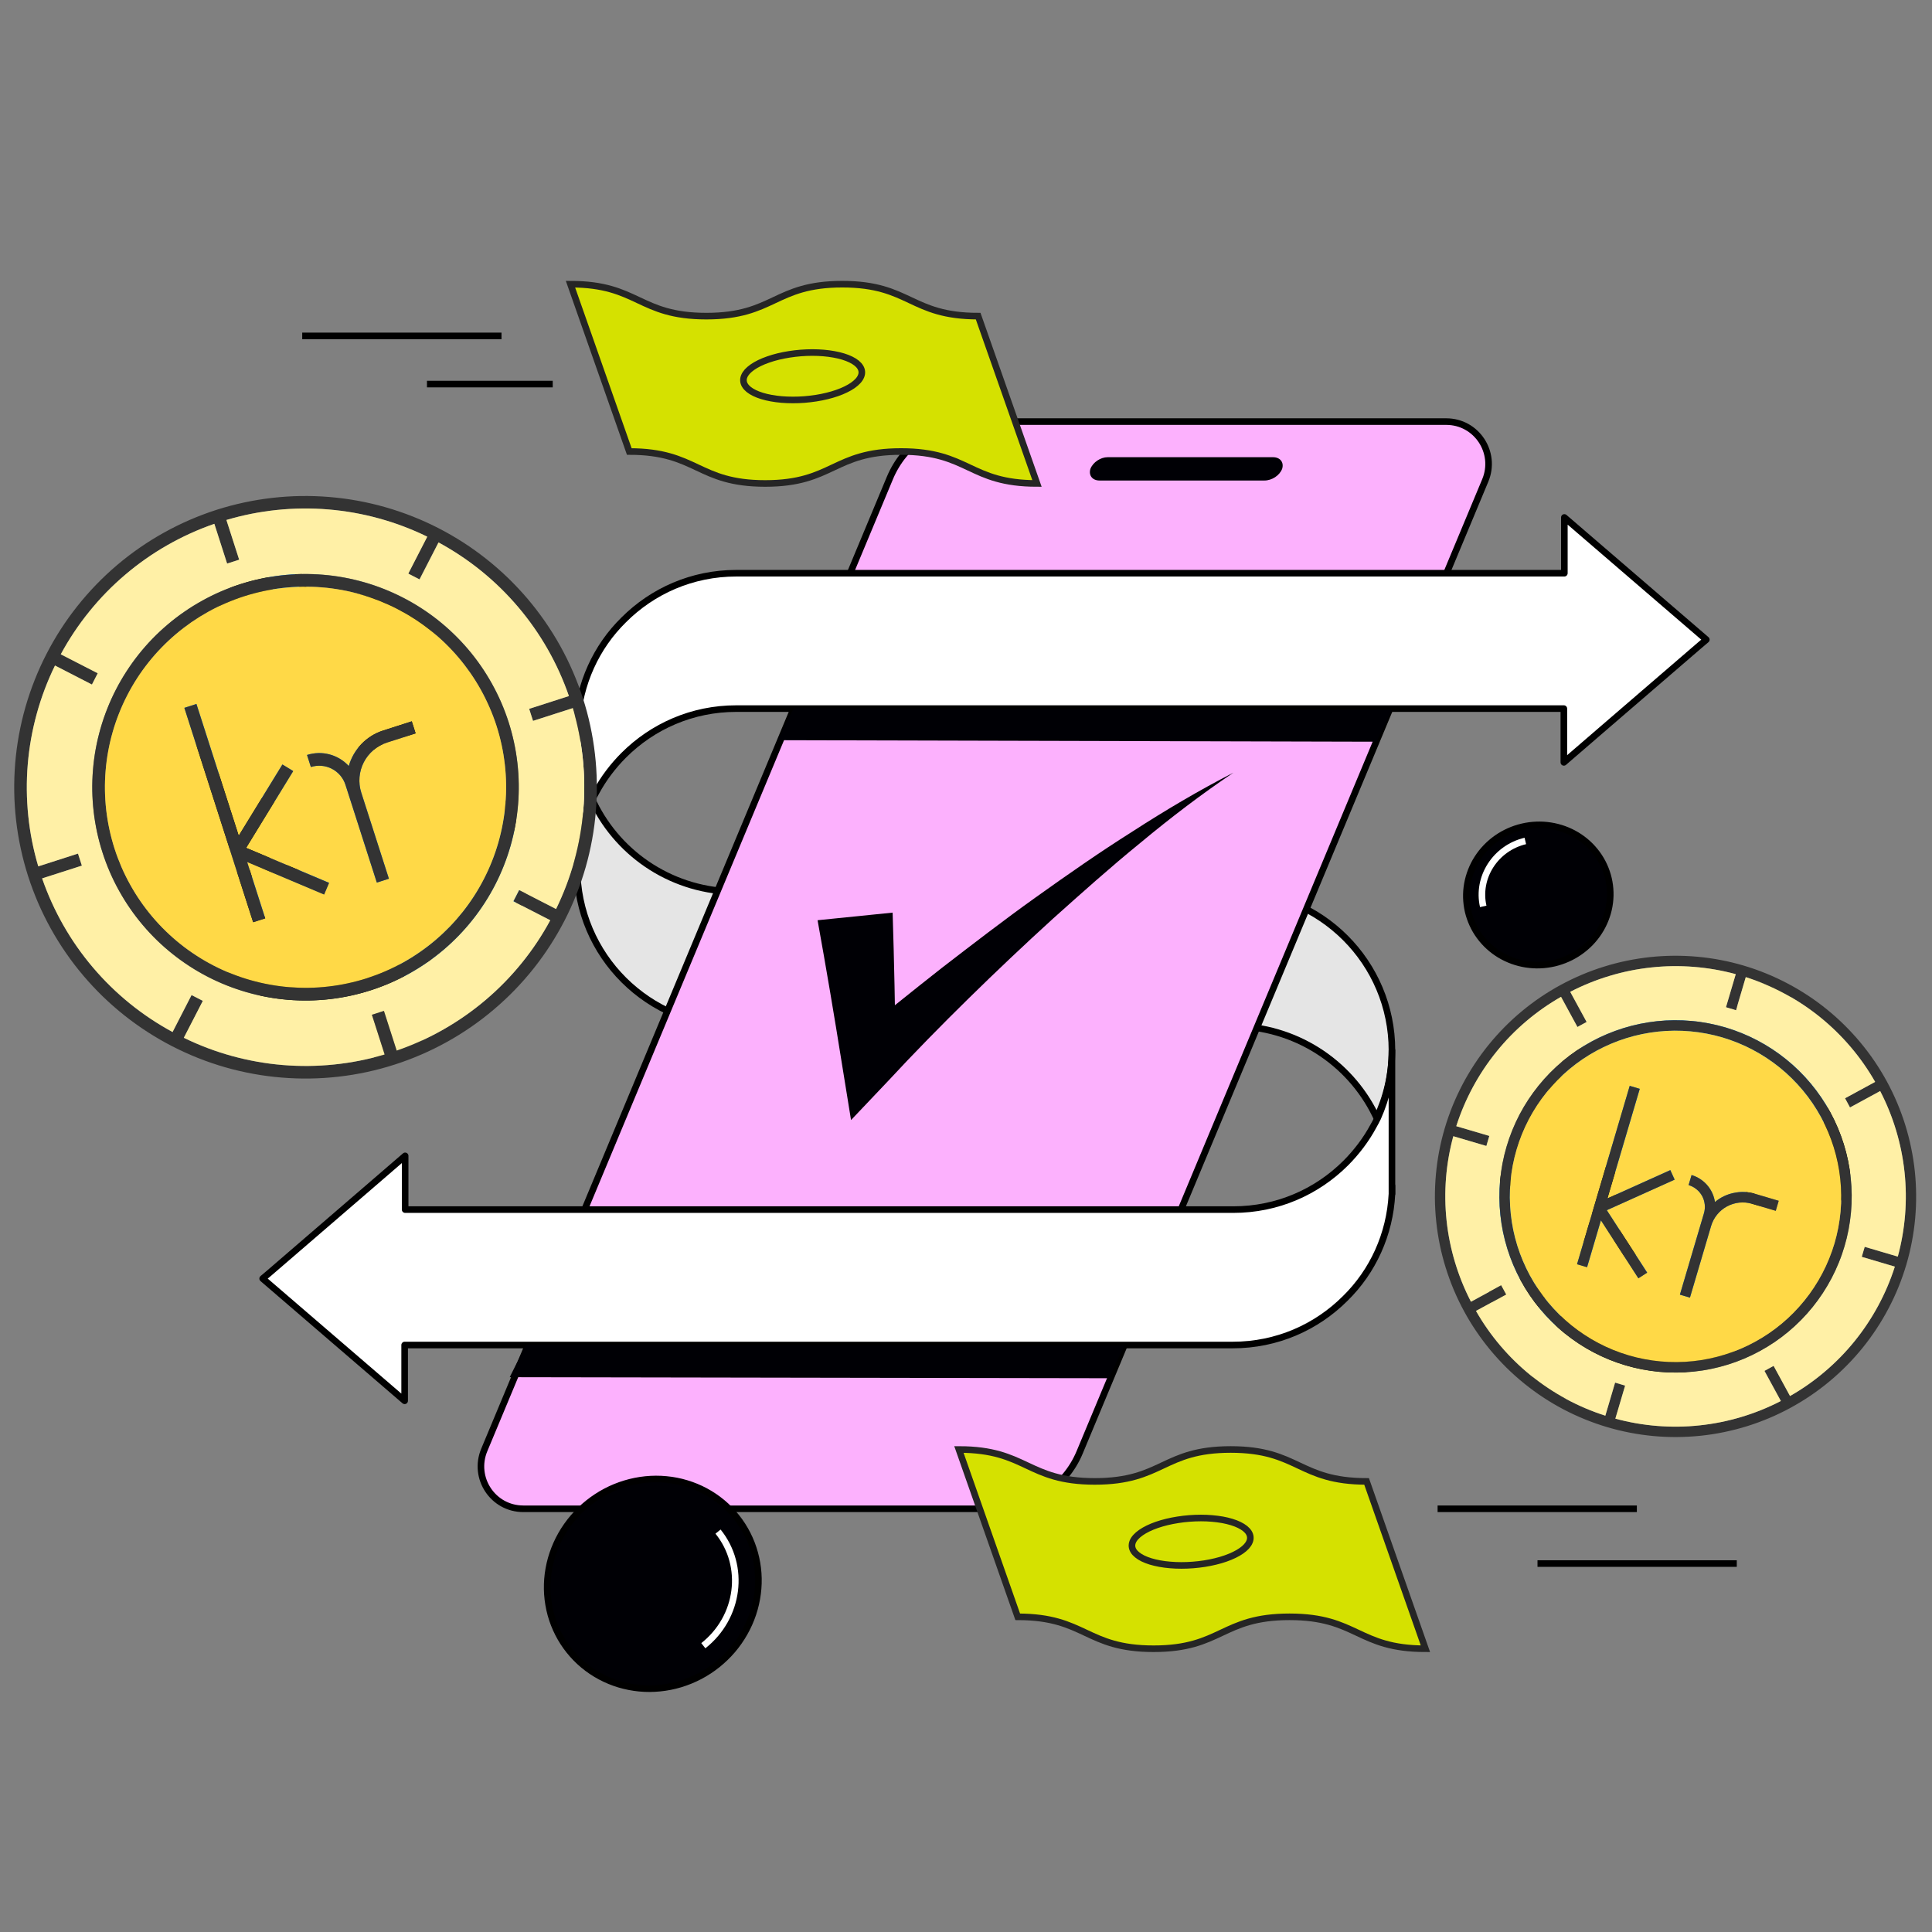
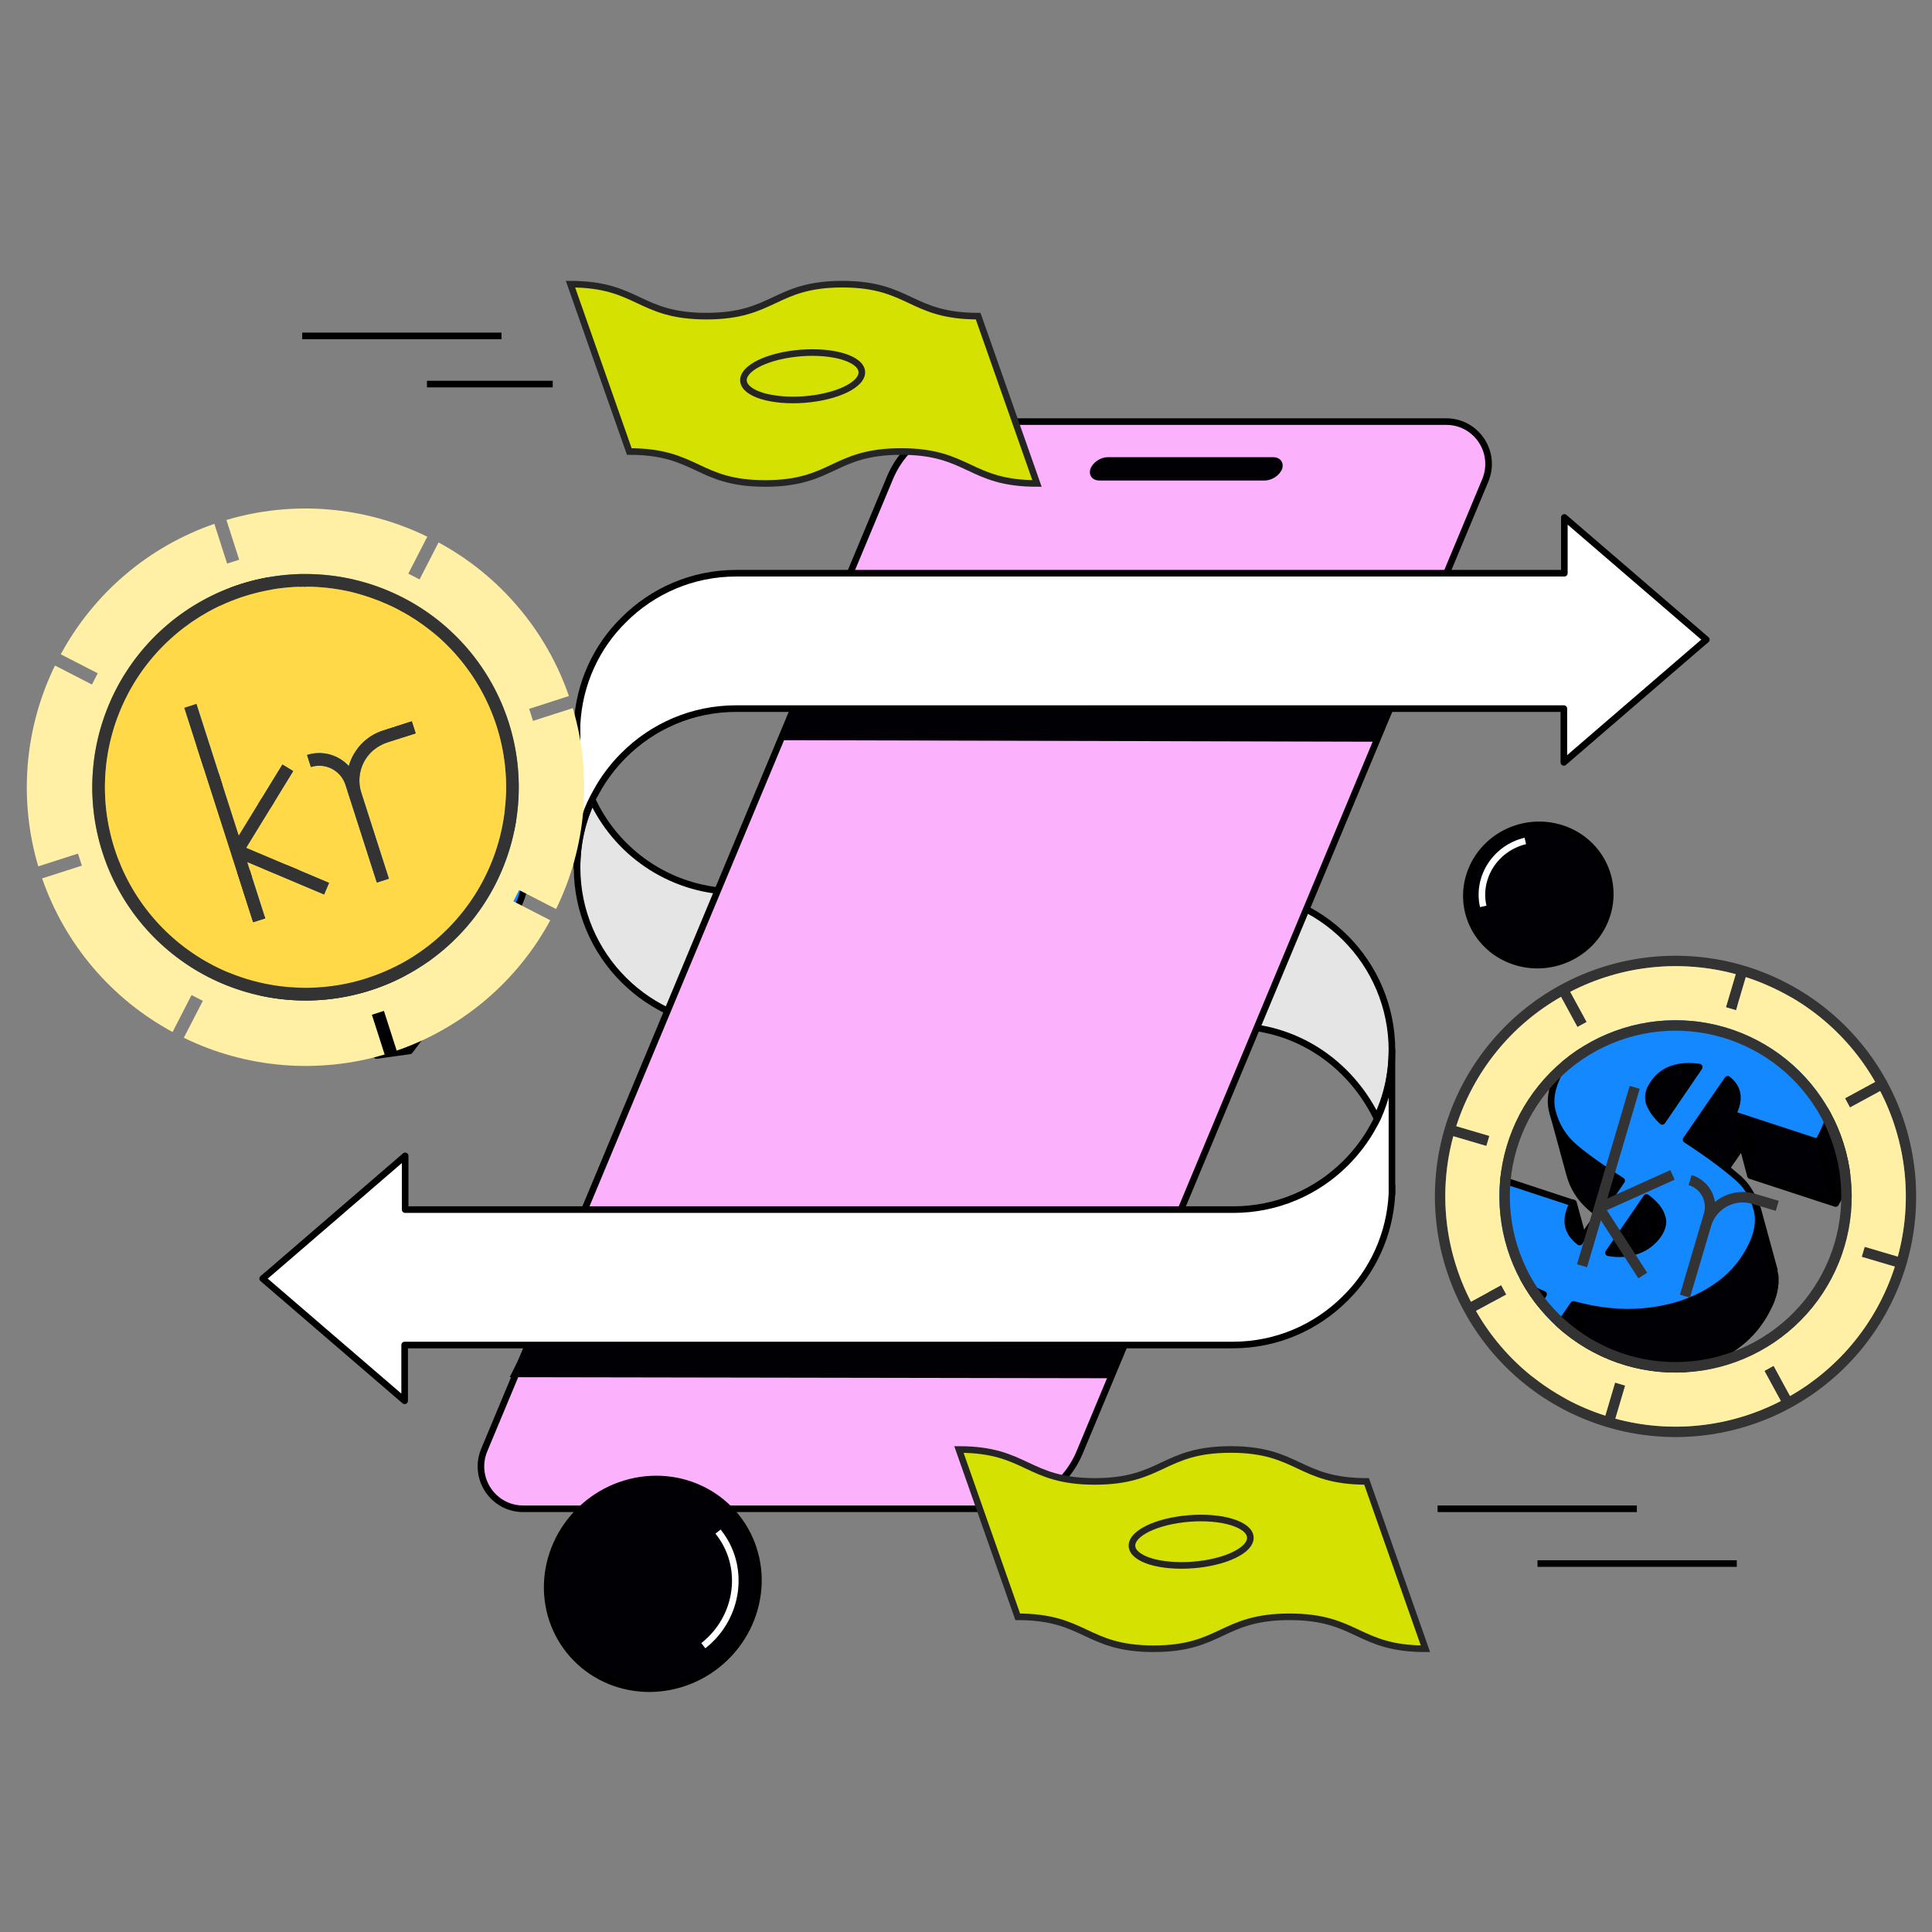
<svg xmlns="http://www.w3.org/2000/svg" width="381" viewBox="0 0 285.75 285.75" height="381" preserveAspectRatio="xMidYMid meet">
  <rect x="0" y="0" width="285.75" height="285.75" fill="#808080" stroke="none" />
  <defs>
    <clipPath id="b83dd5925c">
      <path d="M 43.508 98.148 L 54.758 98.148 L 54.758 110 L 43.508 110 Z M 43.508 98.148 " clip-rule="nonzero" />
    </clipPath>
    <clipPath id="67cf5ffdd9">
      <path d="M 54.461 103.176 L 49.285 110 C 48.008 107.301 46.133 105.727 43.582 105.199 L 48.758 98.375 C 51.309 98.898 53.184 100.477 54.461 103.176 Z M 54.461 103.176 " clip-rule="nonzero" />
    </clipPath>
    <clipPath id="7f727b4084">
      <path d="M 36.008 98.148 L 44 98.148 L 44 107.152 L 36.008 107.152 Z M 36.008 98.148 " clip-rule="nonzero" />
    </clipPath>
    <clipPath id="6ee916480c">
-       <path d="M 36.008 107.152 L 41.184 100.324 C 41.707 99.574 42.609 99.051 43.734 98.676 L 38.559 105.5 C 37.355 105.875 36.531 106.402 36.008 107.152 Z M 36.008 107.152 " clip-rule="nonzero" />
-     </clipPath>
+       </clipPath>
    <clipPath id="feb90ab8ca">
      <path d="M 51.008 121.402 L 63.762 121.402 L 63.762 137 L 51.008 137 Z M 51.008 121.402 " clip-rule="nonzero" />
    </clipPath>
    <clipPath id="a7fd2f2d0d">
      <path d="M 63.234 130.031 L 58.059 136.855 C 58.66 135.805 58.66 134.531 58.211 133.105 C 57.762 131.754 57.012 130.781 55.809 130.031 C 54.684 129.281 53.184 128.754 51.383 128.379 L 56.559 121.555 C 58.434 121.93 59.859 122.453 60.984 123.203 C 62.109 123.953 62.938 124.93 63.387 126.281 C 63.91 127.703 63.836 128.906 63.234 130.031 Z M 63.234 130.031 " clip-rule="nonzero" />
    </clipPath>
    <clipPath id="1b492f34f3">
      <path d="M 57.012 130 L 63.762 130 L 63.762 137.906 L 57.012 137.906 Z M 57.012 130 " clip-rule="nonzero" />
    </clipPath>
    <clipPath id="ec8b9acb91">
      <path d="M 62.859 130.629 L 57.684 137.457 C 57.836 137.23 57.984 137.082 58.059 136.855 L 63.234 130.031 C 63.16 130.254 63.012 130.406 62.859 130.629 Z M 62.859 130.629 " clip-rule="nonzero" />
    </clipPath>
    <clipPath id="630f852031">
      <path d="M 21.004 95.148 L 51.758 95.148 L 51.758 128 L 21.004 128 Z M 21.004 95.148 " clip-rule="nonzero" />
    </clipPath>
    <clipPath id="d4a29638ec">
      <path d="M 51.16 120.805 L 45.984 127.629 C 41.633 127.18 38.105 126.656 35.406 125.98 C 32.707 125.379 30.082 124.105 27.605 122.23 C 25.055 120.355 23.18 117.578 21.98 113.828 C 20.402 109.176 20.855 105.277 23.402 101.977 L 28.504 95.148 C 26.031 98.449 25.578 102.352 27.078 107 C 28.355 110.676 30.23 113.527 32.707 115.402 C 35.258 117.277 37.809 118.555 40.508 119.152 C 43.359 119.754 46.809 120.355 51.16 120.805 Z M 51.16 120.805 " clip-rule="nonzero" />
    </clipPath>
    <clipPath id="facee2610d">
      <path d="M 58.512 136 L 75.762 136 L 75.762 149.91 L 58.512 149.91 Z M 58.512 136 " clip-rule="nonzero" />
    </clipPath>
    <clipPath id="34df34c217">
      <path d="M 75.387 136.105 L 70.211 142.934 C 69.539 143.832 68.711 144.656 67.812 145.406 C 65.488 147.285 62.41 148.633 58.586 149.309 L 63.762 142.484 C 67.586 141.809 70.664 140.457 72.988 138.582 C 73.887 137.832 74.715 137.008 75.387 136.105 Z M 75.387 136.105 " clip-rule="nonzero" />
    </clipPath>
    <clipPath id="55e3a6bd2f">
      <path d="M 2 73 L 89 73 L 89 160 L 2 160 Z M 2 73 " clip-rule="nonzero" />
    </clipPath>
    <clipPath id="c6b8cbef10">
      <path d="M -9.004 88.574 L 73.051 62.242 L 99.379 144.297 L 17.328 170.625 Z M -9.004 88.574 " clip-rule="nonzero" />
    </clipPath>
    <clipPath id="23fb3d476b">
      <path d="M -9.004 88.574 L 73.051 62.242 L 99.379 144.297 L 17.328 170.625 Z M -9.004 88.574 " clip-rule="nonzero" />
    </clipPath>
    <clipPath id="8342ce9bc2">
      <path d="M -9.004 88.574 L 73.051 62.242 L 99.379 144.297 L 17.328 170.625 Z M -9.004 88.574 " clip-rule="nonzero" />
    </clipPath>
    <clipPath id="93d38b193f">
      <path d="M 3 75 L 87 75 L 87 158 L 3 158 Z M 3 75 " clip-rule="nonzero" />
    </clipPath>
    <clipPath id="6ad721d9c4">
      <path d="M -9.004 88.574 L 73.051 62.242 L 99.379 144.297 L 17.328 170.625 Z M -9.004 88.574 " clip-rule="nonzero" />
    </clipPath>
    <clipPath id="41635703ea">
      <path d="M -9.004 88.574 L 73.051 62.242 L 99.379 144.297 L 17.328 170.625 Z M -9.004 88.574 " clip-rule="nonzero" />
    </clipPath>
    <clipPath id="45c163ad55">
      <path d="M -9.004 88.574 L 73.051 62.242 L 99.379 144.297 L 17.328 170.625 Z M -9.004 88.574 " clip-rule="nonzero" />
    </clipPath>
    <clipPath id="9d13ba56cd">
      <path d="M 13 84 L 77 84 L 77 148 L 13 148 Z M 13 84 " clip-rule="nonzero" />
    </clipPath>
    <clipPath id="d066a8169d">
      <path d="M -9.004 88.574 L 73.051 62.242 L 99.379 144.297 L 17.328 170.625 Z M -9.004 88.574 " clip-rule="nonzero" />
    </clipPath>
    <clipPath id="407a66e4da">
      <path d="M -9.004 88.574 L 73.051 62.242 L 99.379 144.297 L 17.328 170.625 Z M -9.004 88.574 " clip-rule="nonzero" />
    </clipPath>
    <clipPath id="0e9421dfa9">
      <path d="M -9.004 88.574 L 73.051 62.242 L 99.379 144.297 L 17.328 170.625 Z M -9.004 88.574 " clip-rule="nonzero" />
    </clipPath>
    <clipPath id="087a81274c">
      <path d="M 15 86 L 75 86 L 75 147 L 15 147 Z M 15 86 " clip-rule="nonzero" />
    </clipPath>
    <clipPath id="0e91313584">
      <path d="M -9.004 88.574 L 73.051 62.242 L 99.379 144.297 L 17.328 170.625 Z M -9.004 88.574 " clip-rule="nonzero" />
    </clipPath>
    <clipPath id="ec96255edd">
      <path d="M -9.004 88.574 L 73.051 62.242 L 99.379 144.297 L 17.328 170.625 Z M -9.004 88.574 " clip-rule="nonzero" />
    </clipPath>
    <clipPath id="f46206c2dd">
      <path d="M -9.004 88.574 L 73.051 62.242 L 99.379 144.297 L 17.328 170.625 Z M -9.004 88.574 " clip-rule="nonzero" />
    </clipPath>
    <clipPath id="7a9faae86c">
      <path d="M 27 104 L 49 104 L 49 137 L 27 137 Z M 27 104 " clip-rule="nonzero" />
    </clipPath>
    <clipPath id="264bf21d63">
      <path d="M -9.004 88.574 L 73.051 62.242 L 99.379 144.297 L 17.328 170.625 Z M -9.004 88.574 " clip-rule="nonzero" />
    </clipPath>
    <clipPath id="e492c46a5b">
      <path d="M -9.004 88.574 L 73.051 62.242 L 99.379 144.297 L 17.328 170.625 Z M -9.004 88.574 " clip-rule="nonzero" />
    </clipPath>
    <clipPath id="5d2bbea158">
      <path d="M -9.004 88.574 L 73.051 62.242 L 99.379 144.297 L 17.328 170.625 Z M -9.004 88.574 " clip-rule="nonzero" />
    </clipPath>
    <clipPath id="5b53879318">
      <path d="M 45 106 L 62 106 L 62 131 L 45 131 Z M 45 106 " clip-rule="nonzero" />
    </clipPath>
    <clipPath id="c0a5bf7c44">
      <path d="M -9.004 88.574 L 73.051 62.242 L 99.379 144.297 L 17.328 170.625 Z M -9.004 88.574 " clip-rule="nonzero" />
    </clipPath>
    <clipPath id="d912ba02cb">
      <path d="M -9.004 88.574 L 73.051 62.242 L 99.379 144.297 L 17.328 170.625 Z M -9.004 88.574 " clip-rule="nonzero" />
    </clipPath>
    <clipPath id="262bef90e4">
      <path d="M -9.004 88.574 L 73.051 62.242 L 99.379 144.297 L 17.328 170.625 Z M -9.004 88.574 " clip-rule="nonzero" />
    </clipPath>
    <clipPath id="e6392f95d4">
      <path d="M 212 141 L 284 141 L 284 213 L 212 213 Z M 212 141 " clip-rule="nonzero" />
    </clipPath>
    <clipPath id="1a5cab6bff">
      <path d="M 223.77 132.734 L 292.039 152.898 L 271.875 221.172 L 203.602 201.004 Z M 223.77 132.734 " clip-rule="nonzero" />
    </clipPath>
    <clipPath id="13631ec6bb">
      <path d="M 223.77 132.734 L 292.039 152.898 L 271.875 221.172 L 203.602 201.004 Z M 223.77 132.734 " clip-rule="nonzero" />
    </clipPath>
    <clipPath id="55ebdb3ada">
      <path d="M 223.77 132.734 L 292.039 152.898 L 271.875 221.172 L 203.602 201.004 Z M 223.77 132.734 " clip-rule="nonzero" />
    </clipPath>
    <clipPath id="5debd98354">
      <path d="M 213 142 L 282 142 L 282 212 L 213 212 Z M 213 142 " clip-rule="nonzero" />
    </clipPath>
    <clipPath id="b6c331f843">
      <path d="M 223.77 132.734 L 292.039 152.898 L 271.875 221.172 L 203.602 201.004 Z M 223.77 132.734 " clip-rule="nonzero" />
    </clipPath>
    <clipPath id="13f358f837">
      <path d="M 223.77 132.734 L 292.039 152.898 L 271.875 221.172 L 203.602 201.004 Z M 223.77 132.734 " clip-rule="nonzero" />
    </clipPath>
    <clipPath id="5a490f9d93">
      <path d="M 223.77 132.734 L 292.039 152.898 L 271.875 221.172 L 203.602 201.004 Z M 223.77 132.734 " clip-rule="nonzero" />
    </clipPath>
    <clipPath id="2269c4b58c">
      <path d="M 221 150 L 274 150 L 274 204 L 221 204 Z M 221 150 " clip-rule="nonzero" />
    </clipPath>
    <clipPath id="30e4bd742d">
      <path d="M 223.77 132.734 L 292.039 152.898 L 271.875 221.172 L 203.602 201.004 Z M 223.77 132.734 " clip-rule="nonzero" />
    </clipPath>
    <clipPath id="dc9ee54a18">
      <path d="M 223.77 132.734 L 292.039 152.898 L 271.875 221.172 L 203.602 201.004 Z M 223.77 132.734 " clip-rule="nonzero" />
    </clipPath>
    <clipPath id="ce57a9f19b">
      <path d="M 223.77 132.734 L 292.039 152.898 L 271.875 221.172 L 203.602 201.004 Z M 223.77 132.734 " clip-rule="nonzero" />
    </clipPath>
    <clipPath id="9b29acbad9">
-       <path d="M 223 152 L 273 152 L 273 202 L 223 202 Z M 223 152 " clip-rule="nonzero" />
-     </clipPath>
+       </clipPath>
    <clipPath id="f13bd5807c">
      <path d="M 223.77 132.734 L 292.039 152.898 L 271.875 221.172 L 203.602 201.004 Z M 223.77 132.734 " clip-rule="nonzero" />
    </clipPath>
    <clipPath id="992ccce923">
      <path d="M 223.77 132.734 L 292.039 152.898 L 271.875 221.172 L 203.602 201.004 Z M 223.77 132.734 " clip-rule="nonzero" />
    </clipPath>
    <clipPath id="6592e855e7">
      <path d="M 223.77 132.734 L 292.039 152.898 L 271.875 221.172 L 203.602 201.004 Z M 223.77 132.734 " clip-rule="nonzero" />
    </clipPath>
    <clipPath id="603da0b4a2">
      <path d="M 233 160 L 248 160 L 248 190 L 233 190 Z M 233 160 " clip-rule="nonzero" />
    </clipPath>
    <clipPath id="2d9a15f27e">
      <path d="M 223.77 132.734 L 292.039 152.898 L 271.875 221.172 L 203.602 201.004 Z M 223.77 132.734 " clip-rule="nonzero" />
    </clipPath>
    <clipPath id="1b607f930f">
      <path d="M 223.77 132.734 L 292.039 152.898 L 271.875 221.172 L 203.602 201.004 Z M 223.77 132.734 " clip-rule="nonzero" />
    </clipPath>
    <clipPath id="c2f4238bfa">
      <path d="M 223.77 132.734 L 292.039 152.898 L 271.875 221.172 L 203.602 201.004 Z M 223.77 132.734 " clip-rule="nonzero" />
    </clipPath>
    <clipPath id="280fd80808">
      <path d="M 248 173 L 264 173 L 264 192 L 248 192 Z M 248 173 " clip-rule="nonzero" />
    </clipPath>
    <clipPath id="3ec72bc137">
      <path d="M 223.77 132.734 L 292.039 152.898 L 271.875 221.172 L 203.602 201.004 Z M 223.77 132.734 " clip-rule="nonzero" />
    </clipPath>
    <clipPath id="8e95edd026">
      <path d="M 223.77 132.734 L 292.039 152.898 L 271.875 221.172 L 203.602 201.004 Z M 223.77 132.734 " clip-rule="nonzero" />
    </clipPath>
    <clipPath id="7e17da76a8">
      <path d="M 223.77 132.734 L 292.039 152.898 L 271.875 221.172 L 203.602 201.004 Z M 223.77 132.734 " clip-rule="nonzero" />
    </clipPath>
  </defs>
  <path stroke-linecap="butt" transform="matrix(0.731, -0.17, 0.17, 0.731, -25.126, 50.581)" fill-opacity="1" fill="#000005" fill-rule="nonzero" stroke-linejoin="miter" d="M 317.401 182.401 C 317.399 183.304 317.308 184.202 317.127 185.09 C 316.946 185.984 316.675 186.846 316.32 187.683 C 315.965 188.519 315.523 189.315 315.005 190.066 C 314.487 190.822 313.902 191.52 313.24 192.157 C 312.582 192.8 311.866 193.371 311.091 193.875 C 310.316 194.379 309.496 194.802 308.635 195.147 C 307.772 195.497 306.882 195.76 305.971 195.932 C 305.058 196.11 304.133 196.199 303.202 196.202 C 302.267 196.198 301.347 196.111 300.43 195.935 C 299.514 195.759 298.63 195.494 297.764 195.148 C 296.903 194.803 296.088 194.378 295.312 193.876 C 294.537 193.369 293.819 192.801 293.156 192.16 C 292.499 191.515 291.912 190.822 291.393 190.065 C 290.874 189.313 290.439 188.516 290.083 187.68 C 289.722 186.842 289.452 185.982 289.275 185.09 C 289.092 184.203 289.001 183.305 288.998 182.401 C 289.001 181.492 289.092 180.599 289.273 179.706 C 289.454 178.817 289.724 177.955 290.08 177.118 C 290.44 176.283 290.877 175.486 291.394 174.735 C 291.913 173.979 292.498 173.281 293.159 172.644 C 293.817 172.001 294.533 171.43 295.308 170.926 C 296.083 170.422 296.904 169.999 297.766 169.649 C 298.627 169.304 299.517 169.041 300.43 168.864 C 301.343 168.686 302.266 168.602 303.202 168.601 C 304.133 168.598 305.053 168.69 305.969 168.866 C 306.885 169.042 307.771 169.302 308.636 169.653 C 309.496 169.998 310.312 170.423 311.088 170.925 C 311.864 171.427 312.58 172 313.243 172.641 C 313.902 173.281 314.488 173.979 315.007 174.731 C 315.526 175.488 315.962 176.28 316.318 177.116 C 316.678 177.954 316.947 178.819 317.126 179.706 C 317.308 180.598 317.399 181.491 317.401 182.401 Z M 317.401 182.401 " stroke="#000000" stroke-width="1.3" stroke-opacity="1" stroke-miterlimit="10" />
  <path stroke-linecap="butt" transform="matrix(0.75, 0, 0, 0.75, 0, -4.618)" fill="none" stroke-linejoin="miter" d="M 292.501 184.901 C 291.199 179.199 294.901 173.398 300.801 171.997 " stroke="#ffffff" stroke-width="1.3" stroke-opacity="1" stroke-miterlimit="10" />
-   <path stroke-linecap="butt" transform="matrix(0.75, 0, 0, 0.75, 0, -4.618)" fill-opacity="1" fill="#e5e5e5" fill-rule="nonzero" stroke-linejoin="miter" d="M 274.499 213.297 C 274.499 218.099 273.4 222.598 271.499 226.602 C 271.4 226.399 271.301 226.201 271.202 225.998 C 266.099 215.599 255.398 208.501 242.999 208.501 L 198.798 208.501 L 198.798 181.902 L 242.999 181.902 C 260.501 181.902 274.499 195.998 274.499 213.297 Z M 274.499 213.297 " stroke="#000000" stroke-width="1.3" stroke-opacity="1" stroke-miterlimit="10" />
+   <path stroke-linecap="butt" transform="matrix(0.75, 0, 0, 0.75, 0, -4.618)" fill-opacity="1" fill="#e5e5e5" fill-rule="nonzero" stroke-linejoin="miter" d="M 274.499 213.297 C 274.499 218.099 273.4 222.598 271.499 226.602 C 266.099 215.599 255.398 208.501 242.999 208.501 L 198.798 208.501 L 198.798 181.902 L 242.999 181.902 C 260.501 181.902 274.499 195.998 274.499 213.297 Z M 274.499 213.297 " stroke="#000000" stroke-width="1.3" stroke-opacity="1" stroke-miterlimit="10" />
  <path stroke-linecap="butt" transform="matrix(0.75, 0, 0, 0.75, 0, -4.618)" fill="none" stroke-linejoin="round" d="M 274.499 241.6 C 274.499 241.1 274.499 240.501 274.499 240.001 Z M 274.499 241.6 " stroke="#000000" stroke-width="1.3" stroke-opacity="1" stroke-miterlimit="4" />
  <path stroke-linecap="butt" transform="matrix(0.75, 0, 0, 0.75, 0, -4.618)" fill-opacity="1" fill="#e5e5e5" fill-rule="nonzero" stroke-linejoin="miter" d="M 113.798 177.2 C 113.798 172.398 114.902 167.899 116.802 163.9 C 116.901 164.098 117 164.301 117.099 164.499 C 122.202 174.898 132.899 182.001 145.303 182.001 L 189.498 182.001 L 189.498 208.6 L 145.303 208.6 C 127.899 208.6 113.798 194.598 113.798 177.2 Z M 113.798 177.2 " stroke="#000000" stroke-width="1.3" stroke-opacity="1" stroke-miterlimit="10" />
  <path stroke-linecap="butt" transform="matrix(0.75, 0, 0, 0.75, 0, -4.618)" fill="none" stroke-linejoin="round" d="M 113.798 149.001 C 113.798 149.501 113.798 150.1 113.798 150.6 Z M 113.798 149.001 " stroke="#000000" stroke-width="1.3" stroke-opacity="1" stroke-miterlimit="4" />
  <path stroke-linecap="butt" transform="matrix(0.75, 0, 0, 0.75, 0, -4.618)" fill-opacity="1" fill="#fcb1fd" fill-rule="nonzero" stroke-linejoin="miter" d="M 196.299 303.698 L 103.201 303.698 C 97.202 303.698 93.202 297.6 95.499 292.101 L 175.5 100.401 C 178.302 93.699 184.801 89.298 192.102 89.298 L 285.2 89.298 C 291.199 89.298 295.198 95.401 292.902 100.901 L 212.9 292.601 C 210.098 299.298 203.501 303.698 196.299 303.698 Z M 196.299 303.698 " stroke="#000000" stroke-width="1.3" stroke-opacity="1" stroke-miterlimit="10" />
  <path stroke-linecap="butt" transform="matrix(0.75, 0, 0, 0.75, 0, -4.618)" fill-opacity="1" fill="#ffffff" fill-rule="nonzero" stroke-linejoin="round" d="M 113.798 177.2 L 113.798 150.6 C 113.798 150.1 113.798 149.501 113.798 149.001 C 114.199 140.998 117.599 133.702 122.999 128.401 C 128.701 122.699 136.502 119.199 145.198 119.199 L 308.498 119.199 L 308.498 108.201 L 336.498 132.301 L 335.201 133.4 L 316.397 149.6 L 308.399 156.5 L 308.399 145.898 L 145.198 145.898 C 136.502 145.898 128.701 149.402 122.999 155.099 C 120.901 157.198 119 159.697 117.599 162.301 C 117.302 162.801 117 163.4 116.698 163.999 C 114.798 167.899 113.798 172.398 113.798 177.2 Z M 113.798 177.2 " stroke="#000000" stroke-width="1.3" stroke-opacity="1" stroke-miterlimit="4" />
  <path stroke-linecap="butt" transform="matrix(0.75, 0, 0, 0.75, 0, -4.618)" fill-opacity="1" fill="#ffffff" fill-rule="nonzero" stroke-linejoin="round" d="M 274.499 213.297 L 274.499 240.001 C 274.499 240.501 274.499 241.1 274.499 241.6 C 274.098 249.598 270.702 256.899 265.302 262.2 C 259.6 267.902 251.799 271.402 243.098 271.402 L 79.798 271.402 L 79.798 282.4 L 51.798 258.3 L 53.1 257.201 L 71.899 241.001 L 79.897 234.101 L 79.897 244.698 L 243.202 244.698 C 251.898 244.698 259.699 241.199 265.401 235.502 C 267.5 233.398 269.401 230.899 270.801 228.3 C 271.098 227.8 271.4 227.201 271.702 226.602 C 273.499 222.598 274.499 218.099 274.499 213.297 Z M 274.499 213.297 " stroke="#000000" stroke-width="1.3" stroke-opacity="1" stroke-miterlimit="4" />
  <path stroke-linecap="butt" transform="matrix(0.586, -0.468, 0.468, 0.586, -127.937, 107.951)" fill-opacity="1" fill="#000005" fill-rule="nonzero" stroke-linejoin="miter" d="M 149.902 318.4 C 149.9 319.738 149.767 321.065 149.495 322.381 C 149.227 323.693 148.825 324.972 148.292 326.206 C 147.764 327.443 147.114 328.623 146.345 329.736 C 145.577 330.848 144.699 331.88 143.719 332.823 C 142.74 333.773 141.674 334.615 140.524 335.362 C 139.369 336.106 138.154 336.735 136.873 337.245 C 135.597 337.758 134.273 338.147 132.917 338.41 C 131.556 338.669 130.185 338.8 128.8 338.8 C 127.414 338.799 126.043 338.671 124.684 338.411 C 123.324 338.145 122.006 337.758 120.727 337.249 C 119.446 336.733 118.228 336.106 117.077 335.36 C 115.924 334.618 114.859 333.774 113.878 332.824 C 112.901 331.877 112.026 330.845 111.254 329.734 C 110.485 328.62 109.838 327.444 109.307 326.206 C 108.776 324.969 108.374 323.695 108.105 322.38 C 107.836 321.065 107.702 319.738 107.701 318.397 C 107.703 317.06 107.836 315.733 108.105 314.421 C 108.376 313.105 108.775 311.83 109.303 310.593 C 109.839 309.355 110.486 308.179 111.254 307.066 C 112.026 305.95 112.901 304.922 113.88 303.972 C 114.86 303.029 115.925 302.18 117.076 301.44 C 118.23 300.696 119.446 300.067 120.722 299.554 C 122.006 299.04 123.327 298.655 124.683 298.392 C 126.043 298.133 127.414 298.002 128.8 298.002 C 130.186 298.003 131.557 298.131 132.916 298.391 C 134.275 298.65 135.597 299.04 136.873 299.553 C 138.157 300.065 139.368 300.693 140.526 301.438 C 141.676 302.184 142.741 303.028 143.718 303.975 C 144.702 304.921 145.577 305.953 146.346 307.068 C 147.115 308.182 147.765 309.354 148.296 310.592 C 148.824 311.833 149.226 313.107 149.495 314.422 C 149.767 315.733 149.901 317.059 149.902 318.4 Z M 149.902 318.4 " stroke="#000000" stroke-width="1.3" stroke-opacity="1" stroke-miterlimit="10" />
  <path stroke-linecap="butt" transform="matrix(0.75, 0, 0, 0.75, 0, -4.618)" fill="none" stroke-linejoin="miter" d="M 141.6 308.197 C 147.099 314.998 145.802 325.101 138.7 330.699 " stroke="#ffffff" stroke-width="1.3" stroke-opacity="1" stroke-miterlimit="10" />
-   <path fill="#000005" d="M 132.023 134.98 C 132.25 142.184 132.398 149.383 132.473 156.66 L 125.723 154.109 C 130.223 150.359 134.723 146.758 139.301 143.156 C 143.875 139.633 148.449 136.105 153.176 132.73 C 157.902 129.355 162.629 126.055 167.504 122.98 C 172.379 119.828 177.332 116.902 182.434 114.277 C 177.633 117.504 173.129 120.953 168.703 124.629 C 164.277 128.23 160.004 132.055 155.727 135.883 C 151.527 139.707 147.324 143.684 143.273 147.66 C 139.223 151.633 135.172 155.762 131.348 159.887 L 125.871 165.66 L 124.523 157.336 C 123.398 150.285 122.195 143.156 120.922 136.105 Z M 132.023 134.98 " fill-opacity="1" fill-rule="nonzero" />
  <path stroke-linecap="butt" transform="matrix(0.75, 0, 0, 0.75, 0, -4.618)" fill-opacity="1" fill="#d5e100" fill-rule="nonzero" stroke-linejoin="miter" d="M 204.5 101.499 C 191.102 101.499 191.102 95.198 177.698 95.198 C 164.299 95.198 164.299 101.499 150.901 101.499 C 137.502 101.499 137.502 95.198 124.098 95.198 L 112.501 62.199 C 125.9 62.199 125.9 68.5 139.298 68.5 C 152.702 68.5 152.702 62.199 166.101 62.199 C 179.5 62.199 179.5 68.5 192.898 68.5 Z M 204.5 101.499 " stroke="#252525" stroke-width="1.3" stroke-opacity="1" stroke-miterlimit="10" />
  <path stroke-linecap="butt" transform="matrix(0.748, -0.058, 0.058, 0.748, -4.284, 4.686)" fill-opacity="1" fill="#d5e100" fill-rule="nonzero" stroke-linejoin="miter" d="M 169.9 80.399 C 169.902 80.703 169.827 81 169.674 81.296 C 169.526 81.593 169.305 81.884 169.012 82.159 C 168.713 82.439 168.354 82.704 167.927 82.958 C 167.5 83.207 167.017 83.441 166.473 83.65 C 165.929 83.864 165.34 84.059 164.7 84.224 C 164.06 84.394 163.386 84.535 162.678 84.648 C 161.969 84.765 161.236 84.855 160.484 84.912 C 159.728 84.969 158.968 84.999 158.2 85.002 C 157.433 85 156.672 84.973 155.92 84.91 C 155.162 84.851 154.432 84.764 153.725 84.652 C 153.013 84.534 152.34 84.394 151.7 84.224 C 151.06 84.055 150.469 83.868 149.926 83.654 C 149.384 83.44 148.9 83.209 148.471 82.957 C 148.046 82.704 147.685 82.442 147.388 82.163 C 147.097 81.879 146.873 81.595 146.724 81.297 C 146.574 81.003 146.498 80.7 146.5 80.402 C 146.497 80.099 146.573 79.796 146.726 79.5 C 146.874 79.209 147.095 78.917 147.388 78.637 C 147.686 78.362 148.046 78.098 148.473 77.843 C 148.9 77.594 149.383 77.36 149.927 77.146 C 150.471 76.932 151.06 76.742 151.7 76.577 C 152.339 76.407 153.014 76.266 153.723 76.148 C 154.431 76.036 155.164 75.946 155.915 75.889 C 156.672 75.828 157.432 75.803 158.2 75.799 C 158.967 75.801 159.728 75.828 160.481 75.886 C 161.238 75.95 161.968 76.032 162.675 76.149 C 163.387 76.267 164.06 76.408 164.7 76.577 C 165.34 76.742 165.931 76.933 166.473 77.148 C 167.016 77.362 167.499 77.592 167.929 77.845 C 168.354 78.097 168.715 78.36 169.012 78.639 C 169.304 78.917 169.527 79.206 169.676 79.505 C 169.826 79.798 169.902 80.097 169.9 80.399 Z M 169.9 80.399 " stroke="#252525" stroke-width="1.3" stroke-opacity="1" stroke-miterlimit="10" />
  <path stroke-linecap="butt" transform="matrix(0.75, 0, 0, 0.75, 0, -4.618)" fill-opacity="1" fill="#d5e100" fill-rule="nonzero" stroke-linejoin="miter" d="M 281.102 331.298 C 267.698 331.298 267.698 325.002 254.299 325.002 C 240.9 325.002 240.9 331.298 227.502 331.298 C 214.098 331.298 214.098 325.002 200.699 325.002 L 189.102 292.002 C 202.501 292.002 202.501 298.298 215.9 298.298 C 229.298 298.298 229.298 292.002 242.702 292.002 C 256.101 292.002 256.101 298.298 269.499 298.298 Z M 281.102 331.298 " stroke="#252525" stroke-width="1.3" stroke-opacity="1" stroke-miterlimit="10" />
  <path stroke-linecap="butt" transform="matrix(0.748, -0.058, 0.058, 0.748, -17.372, 9.609)" fill-opacity="1" fill="#d5e100" fill-rule="nonzero" stroke-linejoin="miter" d="M 246.399 310.2 C 246.402 310.503 246.326 310.8 246.173 311.097 C 246.025 311.394 245.804 311.679 245.511 311.96 C 245.218 312.24 244.853 312.504 244.426 312.754 C 243.999 313.008 243.517 313.237 242.972 313.451 C 242.428 313.665 241.839 313.855 241.199 314.025 C 240.56 314.195 239.885 314.336 239.177 314.448 C 238.468 314.566 237.735 314.651 236.984 314.713 C 236.227 314.769 235.467 314.8 234.7 314.798 C 233.932 314.801 233.172 314.769 232.419 314.711 C 231.666 314.653 230.931 314.565 230.224 314.447 C 229.512 314.335 228.839 314.194 228.199 314.025 C 227.559 313.855 226.968 313.664 226.425 313.455 C 225.883 313.24 225.4 313.005 224.97 312.757 C 224.545 312.505 224.185 312.237 223.893 311.959 C 223.596 311.68 223.372 311.391 223.223 311.097 C 223.073 310.799 223.002 310.501 223 310.198 C 223.002 309.9 223.077 309.598 223.225 309.301 C 223.374 309.004 223.594 308.718 223.893 308.438 C 224.185 308.163 224.546 307.893 224.972 307.644 C 225.399 307.395 225.882 307.161 226.426 306.947 C 226.97 306.733 227.559 306.543 228.199 306.373 C 228.839 306.208 229.513 306.067 230.222 305.949 C 230.93 305.837 231.663 305.747 232.42 305.691 C 233.171 305.628 233.931 305.598 234.699 305.6 C 235.466 305.602 236.227 305.629 236.985 305.687 C 237.738 305.745 238.467 305.833 239.179 305.951 C 239.886 306.068 240.559 306.209 241.199 306.373 C 241.839 306.542 242.43 306.734 242.973 306.948 C 243.515 307.163 244.004 307.393 244.428 307.646 C 244.853 307.898 245.214 308.161 245.511 308.439 C 245.803 308.718 246.026 309.007 246.176 309.3 C 246.325 309.599 246.401 309.897 246.399 310.2 Z M 246.399 310.2 " stroke="#252525" stroke-width="1.3" stroke-opacity="1" stroke-miterlimit="10" />
  <path stroke-linecap="butt" transform="matrix(0.75, 0, 0, 0.75, 0, -4.618)" fill="none" stroke-linejoin="miter" d="M 283.502 303.698 L 322.797 303.698 " stroke="#000000" stroke-width="1.3" stroke-opacity="1" stroke-miterlimit="10" />
  <path stroke-linecap="butt" transform="matrix(0.75, 0, 0, 0.75, 0, -4.618)" fill="none" stroke-linejoin="miter" d="M 303.202 314.498 L 342.502 314.498 " stroke="#000000" stroke-width="1.3" stroke-opacity="1" stroke-miterlimit="10" />
  <path stroke-linecap="butt" transform="matrix(0.75, 0, 0, 0.75, 0, -4.618)" fill="none" stroke-linejoin="miter" d="M 84.199 81.899 L 109.002 81.899 " stroke="#000000" stroke-width="1.3" stroke-opacity="1" stroke-miterlimit="10" />
  <path stroke-linecap="butt" transform="matrix(0.75, 0, 0, 0.75, 0, -4.618)" fill="none" stroke-linejoin="miter" d="M 59.599 72.4 L 98.899 72.4 " stroke="#000000" stroke-width="1.3" stroke-opacity="1" stroke-miterlimit="10" />
  <path stroke-linecap="butt" transform="matrix(0.75, 0, 0, 0.75, 0, -4.618)" fill-opacity="1" fill="#000005" fill-rule="nonzero" stroke-linejoin="round" d="M 53.6 124.199 L 46.7 133.301 L 43.899 125.099 L 50.798 116.002 Z M 53.6 124.199 " stroke="#000000" stroke-width="1.3" stroke-opacity="1" stroke-miterlimit="4" />
  <g clip-path="url(#b83dd5925c)">
    <g clip-path="url(#67cf5ffdd9)">
      <path stroke-linecap="butt" transform="matrix(0.75, 0, 0, 0.75, 0, -4.618)" fill-opacity="1" fill="#000005" fill-rule="nonzero" stroke-linejoin="round" d="M 72.602 143.7 L 65.702 152.798 C 63.999 149.199 61.5 147.101 58.099 146.398 L 64.999 137.3 C 68.399 137.998 70.899 140.102 72.602 143.7 " stroke="#000000" stroke-width="1.3" stroke-opacity="1" stroke-miterlimit="4" />
    </g>
  </g>
  <path stroke-linecap="butt" transform="matrix(0.75, 0, 0, 0.75, 0, -4.618)" fill-opacity="1" fill="#000005" fill-rule="nonzero" stroke-linejoin="round" d="M 91.302 141.102 L 84.402 150.1 L 65.702 152.798 L 72.602 143.7 Z M 91.302 141.102 " stroke="#000000" stroke-width="1.3" stroke-opacity="1" stroke-miterlimit="4" />
  <g clip-path="url(#7f727b4084)">
    <g clip-path="url(#6ee916480c)">
      <path stroke-linecap="butt" transform="matrix(0.75, 0, 0, 0.75, 0, -4.618)" fill-opacity="1" fill="#000005" fill-rule="nonzero" stroke-linejoin="round" d="M 58.198 137.701 L 51.298 146.799 C 49.799 147.299 48.7 148.002 47.898 149.001 L 54.798 139.899 C 55.6 138.998 56.698 138.201 58.198 137.701 " stroke="#000000" stroke-width="1.3" stroke-opacity="1" stroke-miterlimit="4" />
    </g>
  </g>
  <path stroke-linecap="butt" transform="matrix(0.75, 0, 0, 0.75, 0, -4.618)" fill-opacity="1" fill="#000005" fill-rule="nonzero" stroke-linejoin="round" d="M 62.999 151.798 L 56.1 160.9 L 51.298 146.799 L 58.198 137.701 Z M 62.999 151.798 " stroke="#000000" stroke-width="1.3" stroke-opacity="1" stroke-miterlimit="4" />
  <g clip-path="url(#feb90ab8ca)">
    <g clip-path="url(#a7fd2f2d0d)">
      <path stroke-linecap="butt" transform="matrix(0.75, 0, 0, 0.75, 0, -4.618)" fill-opacity="1" fill="#000005" fill-rule="nonzero" stroke-linejoin="round" d="M 84.298 179.501 L 77.398 188.599 C 78.2 187.198 78.2 185.5 77.601 183.6 C 77.002 181.798 76.002 180.501 74.398 179.501 C 72.899 178.501 70.899 177.798 68.498 177.299 L 75.398 168.201 C 77.898 168.701 79.798 169.399 81.298 170.399 C 82.798 171.399 83.902 172.7 84.501 174.502 C 85.199 176.398 85.1 178.002 84.298 179.501 " stroke="#000000" stroke-width="1.3" stroke-opacity="1" stroke-miterlimit="4" />
    </g>
  </g>
  <g clip-path="url(#1b492f34f3)">
    <g clip-path="url(#ec8b9acb91)">
      <path stroke-linecap="butt" transform="matrix(0.75, 0, 0, 0.75, 0, -4.618)" fill-opacity="1" fill="#000005" fill-rule="nonzero" stroke-linejoin="round" d="M 83.798 180.298 L 76.898 189.401 C 77.101 189.099 77.299 188.901 77.398 188.599 L 84.298 179.501 C 84.199 179.798 84.001 180.001 83.798 180.298 " stroke="#000000" stroke-width="1.3" stroke-opacity="1" stroke-miterlimit="4" />
    </g>
  </g>
  <g clip-path="url(#630f852031)">
    <g clip-path="url(#d4a29638ec)">
-       <path stroke-linecap="butt" transform="matrix(0.75, 0, 0, 0.75, 0, -4.618)" fill-opacity="1" fill="#000005" fill-rule="nonzero" stroke-linejoin="round" d="M 68.202 167.201 L 61.302 176.299 C 55.501 175.7 50.798 175.002 47.2 174.101 C 43.602 173.299 40.102 171.602 36.801 169.102 C 33.4 166.603 30.901 162.9 29.302 157.901 C 27.198 151.699 27.802 146.502 31.198 142.102 L 37.999 132.999 C 34.702 137.399 34.098 142.602 36.098 148.798 C 37.801 153.699 40.3 157.5 43.602 160 C 47.002 162.499 50.403 164.202 54.001 164.999 C 57.802 165.801 62.4 166.603 68.202 167.201 " stroke="#000000" stroke-width="1.3" stroke-opacity="1" stroke-miterlimit="4" />
-     </g>
+       </g>
  </g>
  <path stroke-linecap="butt" transform="matrix(0.75, 0, 0, 0.75, 0, -4.618)" fill-opacity="1" fill="#000005" fill-rule="nonzero" stroke-linejoin="round" d="M 73.701 183.199 L 66.801 192.301 L 61.302 176.2 L 68.202 167.201 Z M 73.701 183.199 " stroke="#000000" stroke-width="1.3" stroke-opacity="1" stroke-miterlimit="4" />
  <g clip-path="url(#facee2610d)">
    <g clip-path="url(#34df34c217)">
      <path stroke-linecap="butt" transform="matrix(0.75, 0, 0, 0.75, 0, -4.618)" fill-opacity="1" fill="#000005" fill-rule="nonzero" stroke-linejoin="round" d="M 100.498 187.599 L 93.598 196.701 C 92.702 197.899 91.598 198.998 90.401 199.998 C 87.302 202.502 83.199 204.299 78.101 205.2 L 85.001 196.103 C 90.099 195.202 94.202 193.4 97.301 190.9 C 98.498 189.9 99.602 188.802 100.498 187.599 " stroke="#000000" stroke-width="1.3" stroke-opacity="1" stroke-miterlimit="4" />
    </g>
  </g>
  <path stroke-linecap="butt" transform="matrix(0.75, 0, 0, 0.75, 0, -4.618)" fill-opacity="1" fill="#000005" fill-rule="nonzero" stroke-linejoin="round" d="M 81.199 205.2 L 74.299 214.302 L 71.399 206.002 L 78.299 196.899 Z M 81.199 205.2 " stroke="#000000" stroke-width="1.3" stroke-opacity="1" stroke-miterlimit="4" />
  <path stroke-linecap="butt" transform="matrix(0.75, 0, 0, 0.75, 0, -4.618)" fill-opacity="1" fill="#000005" fill-rule="nonzero" stroke-linejoin="round" d="M 87.698 204.299 L 80.798 213.402 L 74.299 214.302 L 81.199 205.2 Z M 87.698 204.299 " stroke="#000000" stroke-width="1.3" stroke-opacity="1" stroke-miterlimit="4" />
  <path stroke-linecap="butt" transform="matrix(0.75, 0, 0, 0.75, 0, -4.618)" fill-opacity="1" fill="#1488ff" fill-rule="nonzero" stroke-linejoin="round" d="M 95.098 160.302 C 98.498 162.801 100.998 166.399 102.602 171.3 C 103.898 175.002 104.101 178.6 103.201 182.001 C 102.3 185.401 100.3 188.401 97.202 190.9 C 94.098 193.4 90 195.202 84.902 196.103 L 87.698 204.299 L 81.199 205.2 L 78.398 196.899 C 70.998 197.3 64.4 195.998 58.698 192.9 C 53.001 189.802 49.002 185.099 46.502 178.798 L 65.098 176.2 C 66.9 180.199 69.8 182.501 73.701 183.199 L 68.202 167.201 C 62.4 166.603 57.698 165.9 54.1 164.999 C 50.502 164.202 47.002 162.499 43.701 160 C 40.3 157.5 37.801 153.797 36.202 148.798 C 34.098 142.602 34.702 137.399 38.097 132.999 C 41.399 128.599 46.601 125.698 53.699 124.199 L 50.903 116.002 L 57.401 115.101 L 60.198 123.298 C 67.499 122.798 73.898 124.1 79.299 127.099 C 84.699 130.099 88.698 134.801 91.302 140.998 L 72.602 143.601 C 70.899 139.998 68.399 137.899 64.999 137.201 L 70.3 152.902 C 76.502 153.699 81.298 154.402 84.798 155.198 C 88.302 156.198 91.697 157.802 95.098 160.302 Z M 84.298 179.501 C 85.1 178.1 85.1 176.398 84.501 174.502 C 83.902 172.7 82.902 171.399 81.298 170.399 C 79.798 169.399 77.799 168.701 75.398 168.201 L 80.298 182.6 C 82.199 182.001 83.6 180.902 84.298 179.501 M 58.198 137.701 C 56.402 138.3 55.199 139.201 54.501 140.498 C 53.798 141.8 53.798 143.398 54.402 145.299 C 55.001 147.002 56.001 148.298 57.401 149.298 C 58.802 150.298 60.698 151.1 62.999 151.699 Z M 58.198 137.701 " stroke="#000000" stroke-width="1.3" stroke-opacity="1" stroke-miterlimit="4" />
  <path stroke-linecap="butt" transform="matrix(0.75, 0, 0, 0.75, 0, -4.618)" fill-opacity="1" fill="#000005" fill-rule="nonzero" stroke-linejoin="round" d="M 78.299 196.899 L 71.399 206.002 C 63.999 206.398 57.401 205.101 51.699 202.003 C 46.002 198.899 41.998 194.202 39.498 187.901 L 46.398 178.798 C 48.799 185.099 52.902 189.802 58.599 192.9 C 64.301 195.998 70.899 197.3 78.299 196.899 " stroke="#000000" stroke-width="1.3" stroke-opacity="1" stroke-miterlimit="4" />
  <path stroke-linecap="butt" transform="matrix(0.75, 0, 0, 0.75, 0, -4.618)" fill-opacity="1" fill="#000005" fill-rule="nonzero" stroke-linejoin="round" d="M 351.298 220.499 L 355.599 214.198 L 352.297 202.101 L 348.001 208.298 Z M 351.298 220.499 " stroke="#000000" stroke-width="1.3" stroke-opacity="1" stroke-miterlimit="4" />
  <path stroke-linecap="butt" transform="matrix(0.75, 0, 0, 0.75, 0, -4.618)" fill-opacity="1" fill="#000005" fill-rule="nonzero" stroke-linejoin="round" d="M 326.099 219.999 C 326 220.202 325.901 220.4 325.802 220.598 C 325.698 220.702 325.698 220.9 325.599 220.999 C 325.5 221.098 325.5 221.202 325.5 221.4 C 325.5 221.499 325.401 221.598 325.401 221.702 C 325.401 221.801 325.401 221.9 325.302 221.999 C 325.302 222.098 325.302 222.202 325.302 222.301 C 325.302 222.4 325.302 222.499 325.302 222.598 C 325.302 222.702 325.302 222.801 325.302 222.9 C 325.302 222.999 325.302 223.098 325.302 223.202 C 325.302 223.301 325.302 223.4 325.302 223.499 C 325.302 223.598 325.302 223.702 325.401 223.801 L 328.697 235.898 C 328.697 235.799 328.697 235.7 328.598 235.601 C 328.598 235.502 328.598 235.398 328.598 235.299 C 328.598 235.2 328.598 235.101 328.598 235.002 C 328.598 234.898 328.598 234.799 328.598 234.7 C 328.598 234.601 328.598 234.502 328.598 234.398 C 328.598 234.299 328.598 234.2 328.598 234.101 C 328.598 234.002 328.598 233.898 328.697 233.799 C 328.697 233.7 328.802 233.601 328.802 233.502 C 328.802 233.398 328.9 233.299 328.9 233.101 C 328.999 233.002 328.999 232.799 329.098 232.7 C 329.203 232.502 329.301 232.299 329.4 232.101 C 329.702 231.7 329.9 231.398 330.202 230.997 C 330.499 230.701 330.801 230.399 331.098 230.201 C 331.4 229.998 331.598 229.8 331.9 229.701 C 332.098 229.602 332.202 229.498 332.4 229.399 C 332.499 229.3 332.702 229.3 332.801 229.201 C 332.9 229.201 332.999 229.102 333.202 229.102 C 333.202 229.102 333.301 229.102 333.301 229.102 C 333.4 229.102 333.499 228.998 333.598 228.998 C 333.702 228.998 333.9 228.899 333.999 228.899 C 333.999 228.899 334.098 228.899 334.098 228.899 L 332.702 230.899 L 335.998 243.001 L 343.601 232.002 L 345.2 238.001 L 361.999 243.5 C 362.098 243.303 362.301 243.001 362.4 242.797 C 362.702 242.199 362.999 241.6 363.202 241.1 C 363.4 240.6 363.598 240.199 363.702 239.699 C 363.801 239.298 363.998 238.902 364.097 238.501 C 364.202 238.1 364.301 237.798 364.301 237.502 C 364.399 237.199 364.399 236.897 364.399 236.502 C 364.399 236.2 364.498 235.898 364.498 235.601 C 364.498 235.299 364.498 235.002 364.498 234.7 C 364.498 234.398 364.498 234.101 364.399 233.898 C 364.399 233.601 364.301 233.299 364.301 233.101 C 364.301 232.799 364.202 232.502 364.097 232.299 C 364.097 232.299 364.097 232.2 364.097 232.2 L 360.801 220.098 L 360.801 220.202 C 360.9 220.499 360.9 220.801 360.999 220.999 C 360.999 221.301 361.098 221.499 361.098 221.801 C 361.098 222.098 361.098 222.4 361.202 222.598 C 361.202 222.9 361.202 223.202 361.202 223.499 C 361.202 223.801 361.202 224.098 361.098 224.4 C 361.098 224.702 360.999 224.998 360.999 225.399 C 360.9 225.701 360.9 226.102 360.801 226.399 C 360.702 226.8 360.598 227.201 360.4 227.602 C 360.202 228.102 360.098 228.498 359.9 228.998 C 359.702 229.602 359.4 230.102 359.098 230.701 C 358.999 230.899 358.801 231.201 358.703 231.398 L 344.002 226.602 L 342.601 221.499 C 342.299 220.499 341.7 219.703 340.799 219 L 337.201 224.202 L 335.201 216.599 C 334.998 216.599 334.702 216.5 334.498 216.5 C 334.301 216.5 334.098 216.5 333.801 216.401 C 333.598 216.401 333.4 216.401 333.202 216.401 C 332.999 216.401 332.9 216.401 332.702 216.401 C 332.499 216.401 332.4 216.401 332.202 216.401 C 332.098 216.401 331.9 216.401 331.801 216.401 C 331.702 216.401 331.499 216.401 331.4 216.5 C 331.301 216.5 331.098 216.5 330.999 216.599 C 330.9 216.599 330.702 216.698 330.598 216.698 C 330.499 216.698 330.301 216.802 330.202 216.802 C 330.098 216.802 329.999 216.901 329.9 216.901 C 329.9 216.901 329.801 216.901 329.801 216.901 C 329.702 216.901 329.598 217 329.4 217 C 329.301 217.099 329.098 217.099 328.999 217.198 C 328.802 217.302 328.697 217.401 328.5 217.5 C 328.197 217.698 328 217.802 327.698 218 C 327.401 218.198 327.099 218.5 326.802 218.802 C 326.599 219.197 326.302 219.598 326.099 219.999 Z M 326.099 219.999 " stroke="#000000" stroke-width="1.3" stroke-opacity="1" stroke-miterlimit="4" />
  <path stroke-linecap="butt" transform="matrix(0.75, 0, 0, 0.75, 0, -4.618)" fill-opacity="1" fill="#000005" fill-rule="nonzero" stroke-linejoin="round" d="M 309.602 244.901 C 309.498 245.099 309.498 245.302 309.399 245.401 C 309.399 245.599 309.3 245.698 309.3 245.901 C 309.3 246 309.3 246.198 309.201 246.302 C 309.201 246.401 309.201 246.599 309.201 246.698 C 309.201 246.802 309.201 246.901 309.201 247.099 C 309.201 247.198 309.201 247.302 309.201 247.401 C 309.201 247.5 309.201 247.599 309.201 247.698 C 309.201 247.802 309.201 247.901 309.3 248 L 312.601 260.102 C 312.601 259.998 312.502 259.899 312.502 259.8 C 312.502 259.701 312.502 259.602 312.502 259.498 C 312.502 259.399 312.502 259.3 312.502 259.201 C 312.502 259.102 312.502 258.998 312.502 258.8 C 312.502 258.701 312.502 258.498 312.502 258.399 C 312.502 258.3 312.502 258.102 312.601 257.998 C 312.601 257.8 312.7 257.701 312.7 257.498 C 312.7 257.3 312.799 257.102 312.898 256.998 C 313.002 256.8 313.101 256.602 313.2 256.3 C 313.299 255.998 313.502 255.701 313.601 255.498 L 310.3 243.402 C 310.102 243.698 309.998 244 309.899 244.198 C 309.701 244.5 309.701 244.698 309.602 244.901 Z M 309.602 244.901 " stroke="#000000" stroke-width="1.3" stroke-opacity="1" stroke-miterlimit="4" />
  <path stroke-linecap="butt" transform="matrix(0.75, 0, 0, 0.75, 0, -4.618)" fill-opacity="1" fill="#000005" fill-rule="nonzero" stroke-linejoin="round" d="M 347.001 266.699 C 347.001 266.699 347.1 266.601 347.1 266.601 C 347.6 265.898 348.001 265.299 348.298 264.601 C 348.501 264.101 348.798 263.7 349.001 263.299 C 349.199 262.898 349.298 262.601 349.402 262.299 C 349.501 262.002 349.6 261.7 349.699 261.398 C 349.798 261.102 349.798 260.898 349.902 260.602 C 349.902 260.399 350.001 260.102 350.001 259.899 C 350.001 259.701 350.001 259.498 350.1 259.3 C 350.1 259.102 350.1 258.899 350.1 258.701 C 350.1 258.498 350.1 258.3 350.1 258.102 C 350.1 257.899 350.1 257.701 350.001 257.498 C 350.001 257.3 349.902 257.102 349.902 256.899 L 349.902 256.8 C 349.902 256.701 349.902 256.701 349.902 256.602 L 346.601 244.5 C 346.601 244.5 346.601 244.599 346.601 244.698 L 346.601 244.802 C 346.601 245 346.699 245.198 346.699 245.401 C 346.699 245.599 346.798 245.802 346.798 246 C 346.798 246.198 346.798 246.401 346.798 246.599 C 346.798 246.802 346.798 247 346.798 247.198 C 346.798 247.401 346.798 247.599 346.699 247.802 C 346.699 248 346.601 248.302 346.601 248.5 C 346.601 248.802 346.502 248.999 346.397 249.302 C 346.298 249.598 346.2 249.9 346.101 250.202 C 346.002 250.499 345.799 250.9 345.7 251.202 C 345.502 251.598 345.299 252.098 345.002 252.499 C 344.7 253.098 344.299 253.801 343.799 254.499 L 343.7 254.597 C 343.101 255.399 342.502 256.201 341.799 256.998 C 341.101 257.8 340.201 258.498 339.399 259.201 C 338.602 259.899 337.701 260.497 336.701 261.003 C 336.399 261.2 336.102 261.299 335.8 261.502 C 335.498 261.7 335.201 261.799 334.899 261.898 C 334.4 262.101 333.9 262.299 333.499 262.502 C 333.098 262.7 332.598 262.898 332.202 263.002 C 331.801 263.2 331.301 263.299 330.9 263.398 C 330.499 263.502 329.999 263.601 329.598 263.799 C 329.203 263.898 328.703 264.002 328.302 264.101 C 327.802 264.2 327.401 264.299 326.901 264.398 C 326.401 264.502 325.901 264.601 325.401 264.601 C 325 264.7 324.5 264.7 324.099 264.7 C 324 264.7 323.901 264.7 323.901 264.7 C 323.401 264.7 322.902 264.799 322.402 264.799 C 321.902 264.799 321.402 264.799 320.902 264.799 C 320.902 264.799 320.798 264.799 320.798 264.799 L 328.099 254.202 C 329.598 255.498 330.598 256.701 331.098 257.8 C 331.098 257.899 331.202 257.998 331.202 258.102 L 327.901 246 C 327.901 245.901 327.802 245.802 327.802 245.698 C 327.401 244.5 326.401 243.303 324.802 242.1 L 321.902 246.302 L 319.902 238.699 C 315.799 236.101 312.7 233.898 310.503 232.002 C 308.399 230.201 306.998 227.998 306.3 225.301 L 309.602 237.397 C 310.3 240.1 311.7 242.298 313.799 244.099 C 315.398 245.5 317.501 247.099 320.199 248.901 L 317.403 252.999 L 320.6 264.799 C 320.199 264.799 319.699 264.799 319.298 264.799 C 318.699 264.799 318.001 264.7 317.403 264.601 C 316.7 264.502 315.898 264.398 315.2 264.299 C 314.299 264.101 313.299 264.002 312.398 263.7 C 311.7 263.502 311.102 263.398 310.399 263.2 L 306.602 268.798 L 304.603 261.2 C 298.401 258.602 294.302 255.3 292.199 251.202 C 291.798 250.499 291.501 249.702 291.298 248.901 L 294.599 260.997 C 294.802 261.799 295.099 262.502 295.5 263.299 C 296.599 265.601 298.401 267.6 300.801 269.402 L 303.499 279.598 L 309.399 281.499 L 313.7 275.302 C 314.398 275.5 315.002 275.698 315.7 275.802 C 316.601 276 317.6 276.198 318.501 276.401 C 319.199 276.5 320.001 276.599 320.699 276.698 C 321.298 276.802 322.001 276.802 322.6 276.901 C 323.198 276.901 323.698 276.901 324.302 276.901 C 324.802 276.901 325.302 276.901 325.802 276.901 C 326.302 276.901 326.802 276.901 327.302 276.802 C 327.401 276.802 327.5 276.802 327.5 276.802 C 328 276.802 328.401 276.698 328.802 276.698 C 329.301 276.599 329.801 276.599 330.301 276.5 C 330.801 276.401 331.202 276.302 331.702 276.198 C 332.098 276.099 332.598 276 332.999 275.901 C 333.4 275.802 333.9 275.698 334.301 275.5 C 334.702 275.401 335.201 275.198 335.602 275.099 C 336.102 274.901 336.498 274.802 336.899 274.599 C 337.399 274.401 337.899 274.198 338.3 273.901 C 338.602 273.802 338.899 273.599 339.201 273.5 C 339.498 273.303 339.8 273.198 340.102 273 C 341.101 272.402 342.002 271.798 342.799 271.199 C 343.7 270.501 344.502 269.798 345.2 269.001 C 345.799 268.402 346.502 267.6 347.001 266.699 Z M 347.001 266.699 " stroke="#000000" stroke-width="1.3" stroke-opacity="1" stroke-miterlimit="4" />
  <path stroke-linecap="butt" transform="matrix(0.75, 0, 0, 0.75, 0, -4.618)" fill-opacity="1" fill="#000005" fill-rule="nonzero" stroke-linejoin="round" d="M 328.5 235.7 L 325.198 223.598 C 324.901 222.499 325.198 221.301 326 219.999 C 327 218.5 328.302 217.5 329.9 217 C 331.499 216.5 333.202 216.401 335.103 216.698 L 338.399 228.8 C 336.498 228.498 334.801 228.602 333.202 229.102 C 331.598 229.602 330.301 230.602 329.301 232.101 C 328.5 233.299 328.197 234.502 328.5 235.7 Z M 328.5 235.7 " stroke="#000000" stroke-width="1.3" stroke-opacity="1" stroke-miterlimit="4" />
  <path stroke-linecap="butt" transform="matrix(0.75, 0, 0, 0.75, 0, -4.618)" fill-opacity="1" fill="#000005" fill-rule="nonzero" stroke-linejoin="round" d="M 342.601 221.499 L 345.898 233.601 C 345.601 232.601 345.002 231.799 344.101 231.102 L 340.799 219 C 341.7 219.703 342.299 220.499 342.601 221.499 Z M 342.601 221.499 " stroke="#000000" stroke-width="1.3" stroke-opacity="1" stroke-miterlimit="4" />
  <path stroke-linecap="butt" transform="matrix(0.75, 0, 0, 0.75, 0, -4.618)" fill-opacity="1" fill="#000005" fill-rule="nonzero" stroke-linejoin="round" d="M 309.498 237.6 L 306.201 225.498 C 306.899 228.201 308.3 230.399 310.399 232.2 C 312.601 234.101 315.7 236.398 319.798 238.902 L 323.099 250.999 C 319.001 248.401 315.898 246.198 313.7 244.302 C 311.601 242.501 310.201 240.298 309.498 237.6 Z M 309.498 237.6 " stroke="#000000" stroke-width="1.3" stroke-opacity="1" stroke-miterlimit="4" />
  <path stroke-linecap="butt" transform="matrix(0.75, 0, 0, 0.75, 0, -4.618)" fill-opacity="1" fill="#000005" fill-rule="nonzero" stroke-linejoin="round" d="M 360.801 219.999 L 364.097 232.101 C 364.998 235.502 364.301 239.298 361.9 243.402 L 358.598 231.299 C 360.999 227.201 361.801 223.4 360.801 219.999 Z M 360.801 219.999 " stroke="#000000" stroke-width="1.3" stroke-opacity="1" stroke-miterlimit="4" />
  <path stroke-linecap="butt" transform="matrix(0.75, 0, 0, 0.75, 0, -4.618)" fill-opacity="1" fill="#000005" fill-rule="nonzero" stroke-linejoin="round" d="M 312.601 260.201 L 309.3 248.099 C 308.899 246.698 309.201 245.099 310.201 243.402 L 313.502 255.498 C 312.502 257.3 312.2 258.899 312.601 260.201 Z M 312.601 260.201 " stroke="#000000" stroke-width="1.3" stroke-opacity="1" stroke-miterlimit="4" />
  <path stroke-linecap="butt" transform="matrix(0.75, 0, 0, 0.75, 0, -4.618)" fill-opacity="1" fill="#000005" fill-rule="nonzero" stroke-linejoin="round" d="M 327.802 246.198 L 331.098 258.3 C 331.098 258.201 330.999 258.102 330.999 257.998 C 330.598 256.8 329.598 255.602 328 254.4 L 324.698 242.298 C 326.198 243.599 327.198 244.802 327.698 245.901 C 327.698 246 327.802 246.099 327.802 246.198 Z M 327.802 246.198 " stroke="#000000" stroke-width="1.3" stroke-opacity="1" stroke-miterlimit="4" />
  <path stroke-linecap="butt" transform="matrix(0.75, 0, 0, 0.75, 0, -4.618)" fill-opacity="1" fill="#000005" fill-rule="nonzero" stroke-linejoin="round" d="M 346.397 244.599 L 349.699 256.701 C 349.699 256.8 349.699 256.8 349.798 256.899 L 346.502 244.802 C 346.502 244.802 346.502 244.698 346.397 244.599 Z M 346.397 244.599 " stroke="#000000" stroke-width="1.3" stroke-opacity="1" stroke-miterlimit="4" />
  <path stroke-linecap="butt" transform="matrix(0.75, 0, 0, 0.75, 0, -4.618)" fill-opacity="1" fill="#000005" fill-rule="nonzero" stroke-linejoin="round" d="M 294.401 261.2 L 291.1 249.098 C 291.298 249.9 291.6 250.598 292.001 251.4 C 294.099 255.498 298.198 258.8 304.4 261.398 L 307.701 273.5 C 301.499 270.902 297.401 267.6 295.302 263.502 C 294.901 262.799 294.599 262.002 294.401 261.2 Z M 294.401 261.2 " stroke="#000000" stroke-width="1.3" stroke-opacity="1" stroke-miterlimit="4" />
  <path stroke-linecap="butt" transform="matrix(0.75, 0, 0, 0.75, 0, -4.618)" fill-opacity="1" fill="#000005" fill-rule="nonzero" stroke-linejoin="round" d="M 346.502 244.802 L 349.798 256.899 C 350.501 259.701 349.6 263.002 347.1 266.699 C 345.2 269.501 342.502 271.798 339.102 273.599 C 335.701 275.401 331.801 276.5 327.401 276.901 C 323 277.302 318.402 276.802 313.601 275.5 L 310.3 263.398 C 315.101 264.799 319.699 265.2 324.099 264.799 C 328.5 264.398 332.499 263.299 335.8 261.502 C 339.201 259.701 341.799 257.399 343.799 254.597 C 346.298 250.9 347.199 247.698 346.502 244.802 Z M 346.502 244.802 " stroke="#000000" stroke-width="1.3" stroke-opacity="1" stroke-miterlimit="4" />
  <path stroke-linecap="butt" transform="matrix(0.75, 0, 0, 0.75, 0, -4.618)" fill-opacity="1" fill="#1488ff" fill-rule="nonzero" stroke-linejoin="round" d="M 346.502 244.802 C 347.199 247.599 346.298 250.9 343.799 254.597 C 341.898 257.399 339.201 259.701 335.8 261.502 C 332.4 263.299 328.5 264.398 324.099 264.799 C 319.699 265.2 315.101 264.7 310.3 263.398 L 305.998 269.6 L 300.098 267.699 L 304.4 261.398 C 298.198 258.8 294.099 255.498 292.001 251.4 C 289.902 247.302 290.402 242.797 293.5 237.902 L 310.201 243.402 C 308.498 246.599 308.899 249.098 311.503 251.098 L 319.798 239.001 C 315.7 236.398 312.601 234.2 310.399 232.299 C 308.201 230.399 306.8 227.998 306.102 225.202 C 305.399 222.301 306.399 219.098 308.899 215.302 C 312.101 210.6 316.7 207.601 322.797 206.101 C 328.9 204.601 335.3 204.799 342.002 206.502 L 346.298 200.3 L 352.198 202.2 L 347.902 208.402 C 354.099 210.902 358.098 214.099 359.999 218.099 C 361.9 221.999 361.4 226.498 358.499 231.398 L 341.7 225.899 C 343.2 222.999 342.898 220.702 340.701 219 L 332.499 230.899 C 336.8 233.7 339.998 236.101 342.101 237.902 C 344.398 239.699 345.799 242.001 346.502 244.802 Z M 322.902 252.801 C 324.599 252.202 326 251.098 327 249.702 C 327.901 248.401 328.197 247.099 327.698 245.901 C 327.302 244.698 326.302 243.5 324.698 242.298 L 317.199 253.202 C 319.298 253.598 321.199 253.4 322.902 252.801 M 327.802 227.3 L 335.103 216.599 C 333.202 216.302 331.499 216.401 329.9 216.901 C 328.302 217.401 327 218.401 326 219.9 C 325.099 221.202 324.901 222.4 325.198 223.598 C 325.698 224.9 326.5 226.102 327.802 227.3 Z M 327.802 227.3 " stroke="#000000" stroke-width="1.3" stroke-opacity="1" stroke-miterlimit="4" />
  <path fill="#000005" d="M 187.008 71.07 L 162.629 71.07 C 161.578 71.07 160.977 70.32 161.277 69.344 C 161.652 68.371 162.777 67.621 163.828 67.621 L 188.281 67.621 C 189.332 67.621 189.934 68.371 189.633 69.344 C 189.258 70.32 188.133 71.07 187.008 71.07 Z M 187.008 71.07 " fill-opacity="1" fill-rule="nonzero" />
  <path fill="#000005" d="M 205.91 104.902 L 117.395 104.75 L 114.996 109.477 L 203.586 109.703 Z M 205.91 104.902 " fill-opacity="1" fill-rule="nonzero" />
  <path fill="#000005" d="M 166.305 199.043 L 77.789 198.891 L 75.387 203.691 L 163.98 203.844 Z M 166.305 199.043 " fill-opacity="1" fill-rule="nonzero" />
  <g clip-path="url(#55e3a6bd2f)">
    <g clip-path="url(#c6b8cbef10)">
      <g clip-path="url(#23fb3d476b)">
        <g clip-path="url(#8342ce9bc2)">
-           <path fill="#333333" d="M 32.023 75.406 C 30.68 75.84 29.363 76.336 28.066 76.895 C 26.773 77.457 25.508 78.078 24.273 78.766 C 23.039 79.449 21.844 80.191 20.684 80.996 C 19.52 81.797 18.402 82.656 17.324 83.57 C 16.25 84.48 15.219 85.445 14.238 86.457 C 13.258 87.473 12.328 88.531 11.449 89.637 C 10.57 90.742 9.75 91.887 8.984 93.07 C 8.219 94.258 7.516 95.477 6.871 96.734 C 6.223 97.988 5.641 99.273 5.125 100.582 C 4.605 101.895 4.152 103.23 3.762 104.586 C 3.375 105.945 3.055 107.316 2.801 108.703 C 2.547 110.094 2.363 111.492 2.246 112.898 C 2.133 114.305 2.086 115.711 2.105 117.121 C 2.129 118.535 2.223 119.941 2.383 121.344 C 2.543 122.746 2.773 124.137 3.07 125.516 C 3.367 126.895 3.73 128.254 4.16 129.598 C 4.594 130.941 5.09 132.262 5.648 133.559 C 6.211 134.852 6.832 136.117 7.52 137.352 C 8.203 138.586 8.949 139.781 9.75 140.941 C 10.551 142.102 11.41 143.223 12.324 144.297 C 13.234 145.375 14.199 146.402 15.211 147.387 C 16.227 148.367 17.285 149.297 18.391 150.176 C 19.496 151.051 20.641 151.875 21.824 152.637 C 23.012 153.402 24.23 154.109 25.488 154.754 C 26.742 155.398 28.027 155.98 29.336 156.5 C 30.648 157.02 31.984 157.473 33.34 157.863 C 34.699 158.25 36.07 158.57 37.457 158.824 C 38.848 159.078 40.246 159.262 41.652 159.375 C 43.059 159.492 44.465 159.539 45.875 159.516 C 47.289 159.496 48.695 159.402 50.098 159.242 C 51.5 159.082 52.891 158.852 54.27 158.555 C 55.648 158.258 57.008 157.895 58.352 157.461 C 59.695 157.031 61.016 156.535 62.312 155.973 C 63.605 155.414 64.871 154.789 66.105 154.105 C 67.34 153.422 68.535 152.676 69.695 151.875 C 70.855 151.07 71.977 150.215 73.051 149.301 C 74.129 148.387 75.156 147.426 76.141 146.41 C 77.121 145.398 78.051 144.34 78.93 143.234 C 79.805 142.129 80.629 140.984 81.391 139.797 C 82.156 138.613 82.863 137.391 83.508 136.137 C 84.152 134.883 84.734 133.598 85.254 132.285 C 85.773 130.973 86.227 129.641 86.617 128.281 C 87.004 126.926 87.324 125.555 87.578 124.164 C 87.832 122.777 88.016 121.379 88.129 119.973 C 88.246 118.566 88.293 117.156 88.27 115.746 C 88.25 114.336 88.156 112.93 87.996 111.527 C 87.836 110.125 87.605 108.734 87.309 107.355 C 87.012 105.977 86.648 104.613 86.215 103.27 C 85.785 101.926 85.285 100.609 84.723 99.316 C 84.164 98.02 83.539 96.758 82.852 95.523 C 82.168 94.293 81.422 93.098 80.621 91.938 C 79.816 90.777 78.957 89.66 78.047 88.582 C 77.133 87.508 76.168 86.48 75.156 85.496 C 74.141 84.516 73.082 83.586 71.977 82.711 C 70.871 81.832 69.727 81.012 68.543 80.246 C 67.355 79.484 66.137 78.777 64.883 78.133 C 63.629 77.488 62.344 76.906 61.031 76.387 C 59.719 75.867 58.387 75.414 57.031 75.027 C 55.676 74.637 54.301 74.316 52.914 74.062 C 51.527 73.809 50.129 73.625 48.723 73.508 C 47.316 73.391 45.91 73.344 44.5 73.363 C 43.09 73.387 41.684 73.477 40.281 73.637 C 38.879 73.797 37.488 74.023 36.109 74.32 C 34.73 74.617 33.367 74.977 32.023 75.406 Z M 82.242 134.438 L 76.777 131.625 L 75.922 133.289 L 81.383 136.098 C 80.172 138.34 78.766 140.453 77.16 142.434 C 75.555 144.414 73.785 146.23 71.84 147.879 C 69.898 149.527 67.82 150.984 65.605 152.25 C 63.395 153.512 61.082 154.559 58.672 155.391 L 56.785 149.516 L 55.004 150.086 L 56.891 155.965 C 54.445 156.691 51.957 157.184 49.422 157.445 C 46.887 157.707 44.348 157.734 41.809 157.523 C 39.27 157.312 36.77 156.867 34.312 156.191 C 31.855 155.516 29.484 154.621 27.191 153.5 L 30.004 148.039 L 28.336 147.184 L 25.527 152.648 C 23.285 151.438 21.172 150.027 19.191 148.422 C 17.211 146.816 15.395 145.039 13.746 143.098 C 12.094 141.152 10.637 139.074 9.375 136.855 C 8.113 134.641 7.062 132.328 6.23 129.918 L 12.109 128.031 L 11.535 126.25 L 5.66 128.137 C 4.934 125.691 4.441 123.203 4.18 120.668 C 3.922 118.133 3.895 115.594 4.105 113.055 C 4.316 110.512 4.762 108.016 5.438 105.559 C 6.113 103.102 7.012 100.727 8.133 98.434 L 13.598 101.246 L 14.453 99.578 L 8.988 96.773 C 10.199 94.531 11.609 92.418 13.215 90.438 C 14.816 88.457 16.59 86.641 18.535 84.992 C 20.477 83.34 22.555 81.883 24.77 80.621 C 26.984 79.359 29.297 78.309 31.703 77.477 L 33.59 83.355 L 35.375 82.781 L 33.488 76.906 C 35.93 76.18 38.422 75.688 40.953 75.426 C 43.488 75.164 46.027 75.137 48.566 75.348 C 51.105 75.559 53.605 76.004 56.062 76.68 C 58.52 77.355 60.891 78.25 63.18 79.371 L 60.375 84.828 L 62.035 85.688 L 64.848 80.223 C 67.09 81.434 69.203 82.844 71.184 84.449 C 73.164 86.055 74.98 87.828 76.633 89.773 C 78.281 91.719 79.738 93.797 81.004 96.012 C 82.266 98.227 83.312 100.539 84.145 102.949 L 78.266 104.84 L 78.836 106.621 L 84.719 104.734 C 85.441 107.18 85.934 109.668 86.195 112.203 C 86.457 114.738 86.48 117.277 86.27 119.816 C 86.059 122.359 85.613 124.855 84.938 127.312 C 84.258 129.773 83.359 132.145 82.242 134.438 Z M 82.242 134.438 " fill-opacity="1" fill-rule="nonzero" />
-         </g>
+           </g>
      </g>
    </g>
  </g>
  <g clip-path="url(#93d38b193f)">
    <g clip-path="url(#6ad721d9c4)">
      <g clip-path="url(#41635703ea)">
        <g clip-path="url(#45c163ad55)">
          <path fill="#fff0a6" d="M 78.266 104.84 L 84.145 102.949 C 83.312 100.543 82.266 98.23 81.004 96.016 C 79.742 93.801 78.285 91.723 76.637 89.781 C 74.988 87.84 73.176 86.062 71.195 84.457 C 69.215 82.852 67.105 81.445 64.863 80.23 L 62.055 85.699 L 60.391 84.84 L 63.199 79.379 C 60.906 78.258 58.535 77.359 56.074 76.684 C 53.617 76.004 51.117 75.562 48.574 75.352 C 46.035 75.137 43.496 75.164 40.961 75.426 C 38.422 75.688 35.934 76.18 33.488 76.906 L 35.375 82.781 L 33.59 83.355 L 31.703 77.477 C 29.297 78.309 26.984 79.359 24.77 80.621 C 22.555 81.883 20.477 83.34 18.535 84.992 C 16.59 86.641 14.816 88.457 13.215 90.438 C 11.609 92.418 10.199 94.531 8.988 96.773 L 14.453 99.578 L 13.598 101.246 L 8.133 98.434 C 7.012 100.727 6.113 103.102 5.438 105.559 C 4.762 108.016 4.316 110.512 4.105 113.055 C 3.895 115.594 3.922 118.133 4.18 120.668 C 4.441 123.203 4.934 125.691 5.66 128.137 L 11.535 126.25 L 12.109 128.031 L 6.23 129.918 C 7.066 132.328 8.113 134.641 9.375 136.852 C 10.637 139.066 12.094 141.145 13.746 143.09 C 15.395 145.031 17.211 146.805 19.188 148.41 C 21.168 150.016 23.281 151.422 25.523 152.637 L 28.332 147.168 L 30 148.027 L 27.188 153.488 C 29.477 154.609 31.852 155.508 34.309 156.184 C 36.766 156.859 39.266 157.305 41.805 157.516 C 44.348 157.727 46.883 157.703 49.418 157.441 C 51.957 157.184 54.445 156.688 56.891 155.965 L 55.004 150.086 L 56.785 149.516 L 58.672 155.391 C 61.082 154.559 63.395 153.516 65.605 152.25 C 67.82 150.988 69.898 149.535 71.84 147.887 C 73.785 146.238 75.559 144.422 77.164 142.441 C 78.77 140.465 80.176 138.352 81.387 136.113 L 75.926 133.305 L 76.781 131.641 L 82.246 134.449 C 83.367 132.156 84.266 129.781 84.941 127.324 C 85.617 124.867 86.062 122.367 86.273 119.824 C 86.484 117.281 86.461 114.742 86.199 112.207 C 85.938 109.672 85.445 107.18 84.719 104.734 L 78.836 106.621 Z M 54.824 146.469 C 53.844 146.785 52.844 147.051 51.836 147.27 C 50.824 147.488 49.809 147.656 48.781 147.773 C 47.754 147.891 46.727 147.957 45.691 147.973 C 44.66 147.988 43.629 147.957 42.598 147.871 C 41.57 147.785 40.547 147.652 39.531 147.465 C 38.516 147.281 37.508 147.047 36.516 146.762 C 35.523 146.477 34.547 146.145 33.586 145.766 C 32.625 145.387 31.684 144.961 30.766 144.488 C 29.848 144.016 28.953 143.5 28.086 142.938 C 27.219 142.379 26.379 141.777 25.57 141.133 C 24.762 140.492 23.984 139.812 23.242 139.094 C 22.5 138.375 21.797 137.621 21.129 136.832 C 20.461 136.043 19.832 135.227 19.246 134.375 C 18.656 133.527 18.113 132.648 17.613 131.746 C 17.109 130.844 16.652 129.918 16.242 128.969 C 15.832 128.023 15.469 127.055 15.156 126.07 C 14.84 125.09 14.57 124.09 14.355 123.082 C 14.137 122.07 13.969 121.055 13.852 120.027 C 13.734 119 13.668 117.973 13.648 116.938 C 13.633 115.906 13.668 114.875 13.754 113.844 C 13.836 112.816 13.973 111.793 14.156 110.777 C 14.344 109.758 14.578 108.754 14.863 107.762 C 15.145 106.77 15.477 105.793 15.859 104.832 C 16.238 103.871 16.664 102.93 17.137 102.012 C 17.609 101.094 18.125 100.199 18.688 99.332 C 19.246 98.465 19.848 97.625 20.488 96.816 C 21.133 96.008 21.812 95.23 22.531 94.488 C 23.25 93.746 24.004 93.043 24.793 92.375 C 25.578 91.707 26.398 91.078 27.25 90.492 C 28.098 89.902 28.973 89.359 29.879 88.859 C 30.781 88.355 31.707 87.898 32.652 87.488 C 33.602 87.078 34.566 86.715 35.551 86.402 C 36.535 86.086 37.531 85.816 38.543 85.602 C 39.551 85.383 40.57 85.215 41.598 85.098 C 42.621 84.98 43.652 84.914 44.684 84.895 C 45.719 84.879 46.75 84.914 47.777 85 C 48.809 85.082 49.832 85.219 50.848 85.402 C 51.863 85.59 52.867 85.824 53.863 86.109 C 54.855 86.391 55.832 86.723 56.793 87.105 C 57.754 87.484 58.691 87.91 59.613 88.383 C 60.531 88.855 61.426 89.371 62.293 89.93 C 63.16 90.492 64 91.094 64.809 91.734 C 65.617 92.379 66.391 93.059 67.133 93.777 C 67.875 94.496 68.582 95.25 69.25 96.039 C 69.918 96.824 70.543 97.645 71.133 98.492 C 71.719 99.344 72.266 100.219 72.766 101.125 C 73.266 102.027 73.723 102.953 74.133 103.898 C 74.543 104.848 74.906 105.812 75.223 106.797 C 75.539 107.781 75.805 108.777 76.02 109.789 C 76.234 110.797 76.402 111.816 76.52 112.84 C 76.637 113.867 76.703 114.898 76.719 115.93 C 76.734 116.961 76.699 117.992 76.613 119.023 C 76.527 120.051 76.395 121.074 76.207 122.09 C 76.02 123.105 75.785 124.109 75.504 125.102 C 75.219 126.098 74.887 127.074 74.504 128.031 C 74.125 128.992 73.699 129.934 73.227 130.852 C 72.754 131.77 72.238 132.664 71.68 133.531 C 71.121 134.398 70.52 135.238 69.875 136.047 C 69.234 136.855 68.555 137.629 67.836 138.371 C 67.117 139.113 66.363 139.82 65.578 140.488 C 64.789 141.156 63.973 141.785 63.125 142.371 C 62.273 142.961 61.398 143.504 60.496 144.008 C 59.594 144.508 58.668 144.965 57.723 145.379 C 56.773 145.789 55.809 146.152 54.824 146.469 Z M 54.824 146.469 " fill-opacity="1" fill-rule="nonzero" />
        </g>
      </g>
    </g>
  </g>
  <g clip-path="url(#9d13ba56cd)">
    <g clip-path="url(#d066a8169d)">
      <g clip-path="url(#407a66e4da)">
        <g clip-path="url(#0e9421dfa9)">
          <path fill="#333333" d="M 35.551 86.402 C 34.566 86.715 33.602 87.078 32.652 87.488 C 31.707 87.898 30.781 88.355 29.879 88.859 C 28.973 89.359 28.098 89.902 27.25 90.492 C 26.398 91.078 25.578 91.707 24.793 92.375 C 24.004 93.043 23.25 93.746 22.531 94.488 C 21.812 95.23 21.133 96.008 20.488 96.816 C 19.848 97.625 19.246 98.465 18.688 99.332 C 18.125 100.199 17.609 101.094 17.137 102.012 C 16.664 102.93 16.238 103.871 15.859 104.832 C 15.477 105.793 15.145 106.77 14.863 107.762 C 14.578 108.754 14.344 109.758 14.156 110.777 C 13.973 111.793 13.836 112.816 13.754 113.844 C 13.668 114.875 13.633 115.906 13.648 116.938 C 13.668 117.973 13.734 119 13.852 120.027 C 13.969 121.055 14.137 122.07 14.355 123.082 C 14.57 124.09 14.84 125.09 15.156 126.07 C 15.469 127.055 15.832 128.023 16.242 128.969 C 16.652 129.918 17.109 130.844 17.613 131.746 C 18.113 132.648 18.656 133.527 19.246 134.375 C 19.832 135.227 20.461 136.043 21.129 136.832 C 21.797 137.621 22.5 138.375 23.242 139.094 C 23.984 139.812 24.762 140.492 25.57 141.133 C 26.379 141.777 27.219 142.379 28.086 142.938 C 28.953 143.5 29.848 144.016 30.766 144.488 C 31.684 144.961 32.625 145.387 33.586 145.766 C 34.547 146.145 35.523 146.477 36.516 146.762 C 37.508 147.047 38.516 147.281 39.531 147.465 C 40.547 147.652 41.57 147.785 42.598 147.871 C 43.629 147.957 44.66 147.988 45.691 147.973 C 46.727 147.957 47.754 147.891 48.781 147.773 C 49.809 147.656 50.824 147.488 51.836 147.27 C 52.844 147.051 53.844 146.785 54.824 146.469 C 55.809 146.152 56.777 145.789 57.723 145.379 C 58.672 144.969 59.598 144.512 60.5 144.012 C 61.402 143.512 62.281 142.965 63.129 142.379 C 63.98 141.789 64.797 141.164 65.586 140.496 C 66.375 139.828 67.129 139.121 67.848 138.379 C 68.566 137.637 69.246 136.863 69.887 136.055 C 70.531 135.246 71.133 134.406 71.691 133.539 C 72.254 132.672 72.77 131.777 73.242 130.859 C 73.715 129.938 74.141 129 74.52 128.039 C 74.898 127.078 75.23 126.102 75.516 125.109 C 75.801 124.113 76.035 123.109 76.219 122.094 C 76.406 121.078 76.539 120.055 76.625 119.023 C 76.711 117.996 76.742 116.965 76.727 115.93 C 76.711 114.898 76.645 113.867 76.527 112.844 C 76.41 111.816 76.242 110.797 76.023 109.789 C 75.805 108.777 75.539 107.781 75.223 106.797 C 74.906 105.816 74.543 104.848 74.133 103.902 C 73.719 102.957 73.262 102.031 72.762 101.129 C 72.258 100.227 71.715 99.352 71.125 98.5 C 70.539 97.652 69.91 96.832 69.242 96.047 C 68.574 95.258 67.867 94.508 67.125 93.789 C 66.383 93.07 65.609 92.391 64.801 91.746 C 63.992 91.105 63.152 90.504 62.285 89.945 C 61.418 89.387 60.523 88.867 59.605 88.398 C 58.688 87.926 57.746 87.5 56.785 87.117 C 55.828 86.738 54.852 86.406 53.855 86.121 C 52.863 85.836 51.859 85.602 50.844 85.418 C 49.828 85.23 48.805 85.094 47.777 85.012 C 46.746 84.926 45.715 84.891 44.684 84.906 C 43.652 84.922 42.621 84.988 41.594 85.105 C 40.57 85.223 39.551 85.387 38.543 85.605 C 37.531 85.82 36.535 86.086 35.551 86.402 Z M 54.254 144.688 C 53.328 144.984 52.391 145.234 51.441 145.438 C 50.492 145.645 49.535 145.801 48.566 145.91 C 47.602 146.023 46.633 146.086 45.664 146.102 C 44.691 146.117 43.723 146.082 42.754 146.004 C 41.785 145.926 40.82 145.797 39.867 145.621 C 38.91 145.449 37.965 145.227 37.031 144.961 C 36.098 144.695 35.176 144.383 34.273 144.023 C 33.371 143.668 32.488 143.266 31.621 142.82 C 30.758 142.375 29.918 141.891 29.102 141.363 C 28.285 140.836 27.496 140.273 26.734 139.668 C 25.973 139.062 25.246 138.422 24.547 137.746 C 23.848 137.07 23.188 136.363 22.559 135.621 C 21.93 134.879 21.34 134.109 20.785 133.309 C 20.234 132.512 19.723 131.688 19.25 130.836 C 18.777 129.988 18.348 129.117 17.961 128.227 C 17.578 127.332 17.234 126.426 16.938 125.5 C 16.641 124.574 16.391 123.637 16.188 122.688 C 15.98 121.738 15.824 120.781 15.711 119.812 C 15.602 118.848 15.539 117.879 15.523 116.91 C 15.508 115.938 15.539 114.969 15.621 114 C 15.699 113.031 15.828 112.066 16 111.113 C 16.176 110.156 16.395 109.211 16.664 108.277 C 16.93 107.344 17.242 106.422 17.602 105.52 C 17.957 104.617 18.359 103.734 18.805 102.867 C 19.246 102.004 19.734 101.164 20.258 100.348 C 20.785 99.531 21.352 98.742 21.957 97.98 C 22.562 97.219 23.199 96.492 23.879 95.793 C 24.555 95.094 25.262 94.434 26.004 93.805 C 26.746 93.176 27.516 92.586 28.312 92.031 C 29.113 91.48 29.938 90.969 30.785 90.496 C 31.637 90.023 32.508 89.594 33.398 89.207 C 34.289 88.824 35.199 88.48 36.125 88.184 C 37.051 87.887 37.988 87.637 38.938 87.434 C 39.887 87.227 40.844 87.07 41.809 86.957 C 42.773 86.848 43.742 86.785 44.715 86.77 C 45.688 86.754 46.656 86.785 47.625 86.867 C 48.594 86.945 49.555 87.074 50.512 87.246 C 51.469 87.422 52.414 87.641 53.348 87.91 C 54.281 88.176 55.199 88.488 56.105 88.848 C 57.008 89.203 57.891 89.605 58.754 90.051 C 59.621 90.492 60.461 90.98 61.277 91.504 C 62.094 92.031 62.883 92.598 63.641 93.203 C 64.402 93.809 65.133 94.445 65.832 95.125 C 66.527 95.801 67.191 96.508 67.82 97.25 C 68.449 97.988 69.039 98.762 69.59 99.559 C 70.145 100.359 70.656 101.184 71.129 102.031 C 71.602 102.883 72.027 103.754 72.414 104.645 C 72.801 105.535 73.145 106.445 73.441 107.371 C 73.734 108.297 73.984 109.234 74.188 110.184 C 74.391 111.133 74.547 112.09 74.66 113.055 C 74.77 114.02 74.832 114.988 74.844 115.961 C 74.859 116.93 74.828 117.902 74.746 118.867 C 74.668 119.836 74.539 120.797 74.363 121.754 C 74.188 122.711 73.969 123.652 73.699 124.59 C 73.434 125.523 73.121 126.441 72.762 127.344 C 72.406 128.246 72.004 129.129 71.562 129.996 C 71.117 130.859 70.633 131.699 70.105 132.516 C 69.578 133.332 69.012 134.121 68.41 134.879 C 67.805 135.641 67.164 136.371 66.488 137.07 C 65.816 137.766 65.105 138.43 64.367 139.059 C 63.625 139.688 62.855 140.277 62.059 140.832 C 61.258 141.383 60.434 141.898 59.586 142.371 C 58.738 142.84 57.867 143.27 56.977 143.656 C 56.086 144.047 55.18 144.387 54.254 144.688 Z M 54.254 144.688 " fill-opacity="1" fill-rule="nonzero" />
        </g>
      </g>
    </g>
  </g>
  <g clip-path="url(#087a81274c)">
    <g clip-path="url(#0e91313584)">
      <g clip-path="url(#ec96255edd)">
        <g clip-path="url(#f46206c2dd)">
          <path fill="#ffd947" d="M 36.125 88.184 C 35.199 88.48 34.289 88.824 33.398 89.207 C 32.508 89.594 31.637 90.023 30.785 90.496 C 29.938 90.969 29.113 91.48 28.312 92.031 C 27.516 92.586 26.746 93.176 26.004 93.805 C 25.262 94.434 24.555 95.094 23.879 95.793 C 23.199 96.492 22.562 97.219 21.957 97.98 C 21.352 98.742 20.785 99.531 20.258 100.348 C 19.734 101.164 19.246 102.004 18.805 102.867 C 18.359 103.734 17.957 104.617 17.602 105.52 C 17.242 106.422 16.93 107.344 16.664 108.277 C 16.395 109.211 16.176 110.156 16 111.113 C 15.828 112.066 15.699 113.031 15.621 114 C 15.539 114.969 15.508 115.938 15.523 116.91 C 15.539 117.879 15.602 118.848 15.711 119.812 C 15.824 120.781 15.98 121.738 16.188 122.688 C 16.391 123.637 16.641 124.574 16.938 125.5 C 17.234 126.426 17.578 127.332 17.961 128.227 C 18.348 129.117 18.777 129.988 19.25 130.836 C 19.723 131.688 20.234 132.512 20.785 133.309 C 21.34 134.109 21.93 134.879 22.559 135.621 C 23.188 136.363 23.848 137.07 24.547 137.746 C 25.246 138.422 25.973 139.062 26.734 139.668 C 27.496 140.273 28.285 140.836 29.102 141.363 C 29.918 141.891 30.758 142.375 31.621 142.82 C 32.488 143.266 33.371 143.668 34.273 144.023 C 35.176 144.383 36.098 144.695 37.031 144.961 C 37.965 145.227 38.91 145.449 39.867 145.621 C 40.82 145.797 41.785 145.926 42.754 146.004 C 43.723 146.082 44.691 146.117 45.664 146.102 C 46.633 146.086 47.602 146.023 48.566 145.91 C 49.535 145.801 50.492 145.645 51.441 145.438 C 52.391 145.234 53.328 144.984 54.254 144.688 C 55.18 144.387 56.086 144.047 56.98 143.66 C 57.871 143.273 58.742 142.848 59.59 142.375 C 60.441 141.902 61.266 141.391 62.062 140.836 C 62.863 140.285 63.633 139.695 64.375 139.066 C 65.117 138.438 65.824 137.773 66.5 137.078 C 67.176 136.379 67.816 135.648 68.422 134.887 C 69.027 134.129 69.59 133.34 70.117 132.523 C 70.645 131.707 71.129 130.867 71.574 130 C 72.02 129.137 72.422 128.254 72.777 127.352 C 73.137 126.445 73.449 125.527 73.715 124.594 C 73.98 123.66 74.203 122.715 74.375 121.758 C 74.551 120.801 74.68 119.84 74.758 118.871 C 74.836 117.902 74.871 116.934 74.855 115.961 C 74.84 114.988 74.777 114.02 74.664 113.055 C 74.555 112.09 74.398 111.133 74.191 110.184 C 73.988 109.234 73.738 108.297 73.441 107.371 C 73.141 106.445 72.801 105.539 72.41 104.648 C 72.023 103.754 71.594 102.887 71.125 102.039 C 70.652 101.188 70.137 100.363 69.586 99.566 C 69.031 98.77 68.441 98 67.812 97.258 C 67.184 96.516 66.52 95.809 65.824 95.133 C 65.125 94.457 64.395 93.82 63.633 93.215 C 62.875 92.609 62.086 92.047 61.27 91.52 C 60.453 90.992 59.613 90.508 58.75 90.062 C 57.883 89.617 57 89.219 56.098 88.859 C 55.195 88.504 54.277 88.191 53.344 87.922 C 52.406 87.656 51.465 87.434 50.508 87.258 C 49.551 87.086 48.59 86.957 47.621 86.879 C 46.656 86.797 45.684 86.766 44.715 86.777 C 43.742 86.793 42.773 86.855 41.809 86.965 C 40.844 87.074 39.887 87.23 38.938 87.434 C 37.988 87.641 37.051 87.887 36.125 88.184 Z M 48.664 130.566 L 47.93 132.277 L 36.551 127.465 L 39.227 135.805 L 37.441 136.375 L 27.273 104.691 L 29.059 104.121 L 35.312 123.609 L 41.77 113.07 L 43.363 114.035 L 36.402 125.402 Z M 61.469 108.457 L 57.234 109.816 C 56.867 109.934 56.516 110.086 56.176 110.277 C 55.836 110.465 55.52 110.684 55.227 110.934 C 54.934 111.184 54.664 111.461 54.422 111.766 C 54.184 112.07 53.977 112.391 53.797 112.738 C 53.621 113.082 53.48 113.438 53.375 113.812 C 53.27 114.184 53.199 114.562 53.168 114.949 C 53.137 115.336 53.145 115.719 53.188 116.105 C 53.234 116.488 53.312 116.863 53.434 117.234 L 57.52 129.965 L 55.734 130.535 L 51.094 116.074 C 51.012 115.82 50.906 115.578 50.777 115.344 C 50.648 115.109 50.496 114.895 50.324 114.688 C 50.148 114.484 49.961 114.301 49.75 114.137 C 49.543 113.969 49.316 113.824 49.082 113.703 C 48.844 113.582 48.598 113.484 48.34 113.41 C 48.082 113.336 47.824 113.289 47.555 113.266 C 47.289 113.246 47.023 113.25 46.762 113.277 C 46.496 113.309 46.234 113.363 45.98 113.445 L 45.41 111.664 C 45.949 111.492 46.5 111.398 47.066 111.383 C 47.633 111.367 48.188 111.434 48.734 111.578 C 49.281 111.723 49.797 111.941 50.281 112.234 C 50.766 112.527 51.199 112.879 51.586 113.297 C 51.758 112.684 52.008 112.102 52.324 111.551 C 52.645 111 53.027 110.492 53.469 110.035 C 53.914 109.578 54.406 109.184 54.945 108.844 C 55.488 108.508 56.062 108.242 56.668 108.051 L 60.902 106.691 Z M 61.469 108.457 " fill-opacity="1" fill-rule="nonzero" />
        </g>
      </g>
    </g>
  </g>
  <g clip-path="url(#7a9faae86c)">
    <g clip-path="url(#264bf21d63)">
      <g clip-path="url(#e492c46a5b)">
        <g clip-path="url(#5d2bbea158)">
          <path fill="#333333" d="M 36.402 125.402 L 48.672 130.586 L 47.941 132.309 L 36.551 127.5 L 39.227 135.84 L 37.441 136.41 L 27.266 104.695 L 29.051 104.121 L 35.305 123.609 L 41.77 113.07 L 43.367 114.051 Z M 36.402 125.402 " fill-opacity="1" fill-rule="nonzero" />
        </g>
      </g>
    </g>
  </g>
  <g clip-path="url(#5b53879318)">
    <g clip-path="url(#c0a5bf7c44)">
      <g clip-path="url(#d912ba02cb)">
        <g clip-path="url(#262bef90e4)">
          <path fill="#333333" d="M 60.902 106.691 L 61.473 108.477 L 57.242 109.832 C 56.875 109.953 56.52 110.105 56.184 110.293 C 55.848 110.48 55.531 110.699 55.234 110.949 C 54.941 111.199 54.676 111.477 54.434 111.777 C 54.195 112.078 53.984 112.402 53.809 112.746 C 53.633 113.09 53.492 113.445 53.383 113.816 C 53.277 114.188 53.207 114.566 53.176 114.953 C 53.145 115.336 53.148 115.723 53.191 116.105 C 53.234 116.488 53.316 116.863 53.434 117.234 L 57.52 129.965 L 55.734 130.535 L 51.094 116.074 C 51.012 115.82 50.906 115.578 50.777 115.344 C 50.648 115.109 50.496 114.895 50.324 114.688 C 50.148 114.484 49.961 114.301 49.75 114.137 C 49.543 113.969 49.316 113.824 49.082 113.703 C 48.844 113.582 48.598 113.484 48.34 113.41 C 48.082 113.336 47.824 113.289 47.555 113.266 C 47.289 113.246 47.023 113.25 46.762 113.277 C 46.496 113.309 46.234 113.363 45.98 113.445 L 45.41 111.664 C 45.949 111.492 46.5 111.398 47.066 111.383 C 47.633 111.367 48.188 111.434 48.734 111.578 C 49.281 111.723 49.797 111.941 50.281 112.234 C 50.766 112.527 51.199 112.879 51.586 113.297 C 51.758 112.684 52.008 112.102 52.324 111.551 C 52.645 111 53.027 110.492 53.469 110.035 C 53.914 109.578 54.406 109.184 54.945 108.844 C 55.488 108.508 56.062 108.242 56.668 108.051 Z M 60.902 106.691 " fill-opacity="1" fill-rule="nonzero" />
        </g>
      </g>
    </g>
  </g>
  <g clip-path="url(#e6392f95d4)">
    <g clip-path="url(#1a5cab6bff)">
      <g clip-path="url(#13631ec6bb)">
        <g clip-path="url(#55ebdb3ada)">
          <path fill="#333333" d="M 257.902 142.816 C 256.785 142.484 255.652 142.211 254.508 141.992 C 253.363 141.773 252.211 141.609 251.051 141.504 C 249.891 141.398 248.727 141.352 247.559 141.359 C 246.395 141.367 245.23 141.434 244.074 141.555 C 242.914 141.68 241.762 141.859 240.621 142.094 C 239.48 142.328 238.352 142.621 237.238 142.969 C 236.125 143.312 235.031 143.715 233.961 144.168 C 232.887 144.621 231.836 145.129 230.812 145.684 C 229.789 146.242 228.793 146.848 227.828 147.5 C 226.867 148.156 225.934 148.855 225.039 149.602 C 224.145 150.348 223.285 151.137 222.469 151.969 C 221.652 152.797 220.875 153.668 220.141 154.574 C 219.41 155.48 218.723 156.418 218.082 157.395 C 217.441 158.367 216.852 159.371 216.309 160.402 C 215.766 161.434 215.277 162.492 214.836 163.57 C 214.398 164.652 214.016 165.75 213.684 166.867 C 213.355 167.988 213.078 169.117 212.859 170.262 C 212.641 171.406 212.48 172.562 212.375 173.723 C 212.27 174.883 212.219 176.047 212.227 177.211 C 212.238 178.379 212.301 179.539 212.426 180.699 C 212.547 181.859 212.727 183.008 212.961 184.152 C 213.199 185.293 213.488 186.418 213.836 187.531 C 214.184 188.645 214.582 189.738 215.035 190.812 C 215.492 191.887 215.996 192.938 216.555 193.961 C 217.109 194.984 217.715 195.977 218.371 196.941 C 219.027 197.906 219.727 198.836 220.473 199.734 C 221.219 200.629 222.008 201.484 222.836 202.305 C 223.668 203.121 224.535 203.898 225.441 204.629 C 226.348 205.363 227.289 206.051 228.262 206.691 C 229.238 207.332 230.238 207.922 231.273 208.465 C 232.305 209.008 233.359 209.496 234.441 209.934 C 235.52 210.371 236.621 210.758 237.738 211.086 C 238.855 211.418 239.988 211.691 241.133 211.91 C 242.277 212.129 243.43 212.293 244.59 212.398 C 245.754 212.504 246.914 212.555 248.082 212.543 C 249.246 212.535 250.41 212.469 251.57 212.348 C 252.727 212.227 253.879 212.047 255.02 211.809 C 256.16 211.574 257.289 211.281 258.402 210.938 C 259.516 210.59 260.609 210.188 261.684 209.734 C 262.758 209.281 263.805 208.777 264.828 208.219 C 265.852 207.66 266.848 207.055 267.812 206.402 C 268.777 205.746 269.707 205.047 270.602 204.301 C 271.496 203.555 272.355 202.766 273.172 201.934 C 273.992 201.105 274.766 200.238 275.5 199.332 C 276.234 198.422 276.918 197.484 277.559 196.508 C 278.199 195.535 278.793 194.531 279.332 193.5 C 279.875 192.469 280.367 191.41 280.805 190.332 C 281.242 189.25 281.625 188.152 281.957 187.035 C 282.285 185.918 282.559 184.785 282.777 183.641 C 282.996 182.496 283.156 181.344 283.262 180.184 C 283.367 179.02 283.414 177.859 283.402 176.691 C 283.395 175.527 283.328 174.367 283.207 173.207 C 283.082 172.047 282.902 170.898 282.664 169.758 C 282.43 168.613 282.137 167.488 281.793 166.375 C 281.445 165.262 281.043 164.172 280.59 163.098 C 280.137 162.023 279.633 160.977 279.074 159.949 C 278.516 158.926 277.91 157.934 277.258 156.969 C 276.602 156.004 275.902 155.074 275.156 154.18 C 274.41 153.285 273.625 152.426 272.793 151.609 C 271.965 150.789 271.098 150.016 270.191 149.281 C 269.285 148.547 268.344 147.859 267.371 147.219 C 266.398 146.578 265.395 145.988 264.363 145.445 C 263.332 144.902 262.277 144.41 261.199 143.973 C 260.121 143.531 259.02 143.148 257.902 142.816 Z M 264.754 206.469 L 262.328 202.008 L 260.973 202.75 L 263.395 207.207 C 261.527 208.172 259.582 208.961 257.566 209.566 C 255.551 210.176 253.496 210.59 251.402 210.812 C 249.309 211.039 247.215 211.066 245.113 210.898 C 243.016 210.734 240.949 210.375 238.918 209.824 L 240.363 204.934 L 238.879 204.492 L 237.434 209.383 C 235.43 208.742 233.5 207.922 231.648 206.926 C 229.793 205.926 228.051 204.762 226.414 203.438 C 224.777 202.113 223.277 200.648 221.91 199.047 C 220.547 197.441 219.344 195.727 218.301 193.898 L 222.758 191.473 L 222.02 190.113 L 217.559 192.539 C 216.59 190.668 215.805 188.727 215.199 186.707 C 214.59 184.691 214.176 182.633 213.953 180.539 C 213.73 178.445 213.703 176.348 213.871 174.25 C 214.039 172.148 214.398 170.082 214.949 168.051 L 219.84 169.492 L 220.277 168.008 L 215.387 166.566 C 216.031 164.559 216.852 162.629 217.852 160.777 C 218.852 158.926 220.016 157.18 221.34 155.543 C 222.664 153.906 224.129 152.406 225.734 151.043 C 227.336 149.68 229.055 148.477 230.883 147.434 L 233.309 151.895 L 234.668 151.152 L 232.242 146.695 C 234.113 145.727 236.055 144.941 238.07 144.336 C 240.086 143.727 242.145 143.312 244.238 143.09 C 246.332 142.863 248.426 142.836 250.527 143.004 C 252.625 143.172 254.691 143.527 256.723 144.082 L 255.277 148.973 L 256.762 149.41 L 258.207 144.52 C 260.211 145.16 262.141 145.98 263.992 146.98 C 265.848 147.98 267.59 149.141 269.227 150.465 C 270.863 151.789 272.363 153.254 273.727 154.855 C 275.09 156.461 276.293 158.176 277.336 160.004 L 272.883 162.43 L 273.617 163.789 L 278.078 161.363 C 279.047 163.23 279.836 165.176 280.441 167.195 C 281.047 169.211 281.461 171.266 281.688 173.363 C 281.91 175.457 281.938 177.555 281.77 179.656 C 281.602 181.754 281.242 183.82 280.691 185.855 L 275.797 184.41 L 275.359 185.891 L 280.254 187.34 C 279.613 189.344 278.789 191.273 277.789 193.125 C 276.789 194.977 275.625 196.723 274.301 198.359 C 272.977 199.996 271.512 201.496 269.906 202.859 C 268.301 204.223 266.582 205.426 264.754 206.469 Z M 264.754 206.469 " fill-opacity="1" fill-rule="nonzero" />
        </g>
      </g>
    </g>
  </g>
  <g clip-path="url(#5debd98354)">
    <g clip-path="url(#b6c331f843)">
      <g clip-path="url(#13f358f837)">
        <g clip-path="url(#5a490f9d93)">
          <path fill="#fff0a6" d="M 275.797 184.41 L 280.691 185.855 C 281.242 183.82 281.602 181.758 281.77 179.66 C 281.938 177.559 281.91 175.465 281.688 173.371 C 281.465 171.277 281.051 169.223 280.445 167.207 C 279.84 165.188 279.055 163.246 278.086 161.375 L 273.625 163.801 L 272.891 162.441 L 277.344 160.02 C 276.301 158.191 275.098 156.473 273.734 154.867 C 272.371 153.262 270.871 151.797 269.234 150.469 C 267.598 149.145 265.852 147.98 263.996 146.98 C 262.145 145.98 260.215 145.16 258.207 144.52 L 256.762 149.41 L 255.277 148.973 L 256.723 144.082 C 254.691 143.527 252.625 143.172 250.527 143.004 C 248.426 142.836 246.332 142.863 244.238 143.09 C 242.145 143.312 240.086 143.727 238.07 144.336 C 236.055 144.941 234.113 145.727 232.242 146.695 L 234.668 151.152 L 233.309 151.895 L 230.883 147.434 C 229.055 148.477 227.336 149.68 225.734 151.043 C 224.129 152.406 222.664 153.906 221.34 155.543 C 220.016 157.18 218.852 158.926 217.852 160.777 C 216.852 162.629 216.031 164.559 215.387 166.566 L 220.277 168.008 L 219.84 169.492 L 214.949 168.051 C 214.398 170.082 214.039 172.148 213.871 174.246 C 213.707 176.344 213.734 178.441 213.957 180.535 C 214.18 182.629 214.598 184.684 215.203 186.699 C 215.809 188.715 216.594 190.66 217.562 192.531 L 222.023 190.102 L 222.762 191.465 L 218.305 193.887 C 219.348 195.715 220.551 197.434 221.914 199.035 C 223.277 200.641 224.777 202.105 226.414 203.434 C 228.051 204.758 229.793 205.922 231.645 206.922 C 233.5 207.922 235.43 208.742 237.434 209.383 L 238.879 204.492 L 240.363 204.934 L 238.918 209.824 C 240.949 210.375 243.016 210.734 245.113 210.902 C 247.211 211.07 249.309 211.043 251.402 210.816 C 253.492 210.594 255.547 210.18 257.562 209.574 C 259.582 208.969 261.523 208.184 263.395 207.215 L 260.969 202.762 L 262.324 202.02 L 264.75 206.48 C 266.582 205.438 268.301 204.23 269.902 202.867 C 271.508 201.504 272.977 200.004 274.301 198.367 C 275.625 196.727 276.789 194.984 277.789 193.129 C 278.793 191.273 279.613 189.344 280.254 187.34 L 275.359 185.891 Z M 240.441 201.941 C 239.621 201.699 238.816 201.418 238.027 201.098 C 237.234 200.777 236.461 200.418 235.707 200.02 C 234.949 199.625 234.215 199.191 233.504 198.723 C 232.789 198.254 232.102 197.75 231.438 197.215 C 230.773 196.68 230.141 196.109 229.531 195.512 C 228.922 194.91 228.348 194.285 227.801 193.629 C 227.254 192.973 226.742 192.293 226.262 191.586 C 225.781 190.879 225.34 190.152 224.93 189.402 C 224.523 188.652 224.152 187.887 223.82 187.098 C 223.488 186.312 223.195 185.512 222.941 184.699 C 222.688 183.883 222.477 183.059 222.301 182.223 C 222.129 181.387 222 180.543 221.91 179.695 C 221.82 178.848 221.77 177.996 221.766 177.141 C 221.758 176.289 221.793 175.438 221.871 174.586 C 221.949 173.738 222.066 172.895 222.227 172.055 C 222.387 171.219 222.59 170.391 222.832 169.57 C 223.074 168.75 223.355 167.945 223.676 167.156 C 223.996 166.367 224.355 165.594 224.75 164.836 C 225.148 164.082 225.582 163.348 226.051 162.633 C 226.52 161.922 227.023 161.234 227.559 160.57 C 228.094 159.906 228.664 159.27 229.262 158.66 C 229.859 158.055 230.488 157.477 231.145 156.93 C 231.801 156.383 232.48 155.871 233.188 155.391 C 233.891 154.914 234.621 154.469 235.371 154.062 C 236.121 153.652 236.887 153.285 237.672 152.953 C 238.461 152.621 239.262 152.328 240.074 152.074 C 240.891 151.82 241.715 151.605 242.551 151.434 C 243.387 151.262 244.227 151.129 245.078 151.039 C 245.926 150.949 246.777 150.902 247.629 150.895 C 248.484 150.891 249.336 150.926 250.184 151.004 C 251.035 151.078 251.879 151.199 252.719 151.359 C 253.555 151.52 254.383 151.719 255.203 151.961 C 256.02 152.203 256.824 152.484 257.617 152.805 C 258.406 153.125 259.18 153.484 259.934 153.883 C 260.691 154.277 261.426 154.711 262.137 155.18 C 262.852 155.648 263.539 156.152 264.203 156.688 C 264.867 157.227 265.504 157.793 266.109 158.391 C 266.719 158.992 267.297 159.617 267.84 160.273 C 268.387 160.93 268.902 161.609 269.379 162.316 C 269.859 163.023 270.305 163.75 270.711 164.5 C 271.117 165.25 271.488 166.02 271.82 166.805 C 272.152 167.59 272.445 168.391 272.699 169.207 C 272.953 170.02 273.168 170.844 273.34 171.68 C 273.512 172.516 273.645 173.359 273.734 174.207 C 273.824 175.055 273.871 175.906 273.879 176.762 C 273.883 177.613 273.848 178.465 273.77 179.316 C 273.691 180.164 273.574 181.008 273.414 181.848 C 273.254 182.688 273.051 183.516 272.809 184.332 C 272.566 185.152 272.285 185.953 271.965 186.746 C 271.645 187.535 271.285 188.309 270.887 189.062 C 270.488 189.816 270.055 190.551 269.586 191.266 C 269.117 191.977 268.613 192.664 268.078 193.328 C 267.539 193.992 266.973 194.625 266.375 195.234 C 265.773 195.84 265.148 196.418 264.492 196.961 C 263.836 197.508 263.156 198.02 262.449 198.5 C 261.742 198.98 261.016 199.422 260.266 199.828 C 259.516 200.238 258.75 200.609 257.965 200.941 C 257.176 201.273 256.379 201.566 255.562 201.82 C 254.75 202.074 253.922 202.285 253.086 202.461 C 252.254 202.633 251.41 202.766 250.562 202.855 C 249.715 202.945 248.863 202.992 248.012 203 C 247.156 203.008 246.305 202.973 245.457 202.895 C 244.605 202.82 243.762 202.699 242.926 202.543 C 242.086 202.383 241.258 202.184 240.441 201.941 Z M 240.441 201.941 " fill-opacity="1" fill-rule="nonzero" />
        </g>
      </g>
    </g>
  </g>
  <g clip-path="url(#2269c4b58c)">
    <g clip-path="url(#30e4bd742d)">
      <g clip-path="url(#dc9ee54a18)">
        <g clip-path="url(#ce57a9f19b)">
          <path fill="#333333" d="M 255.203 151.961 C 254.383 151.719 253.555 151.52 252.719 151.359 C 251.879 151.199 251.035 151.078 250.184 151.004 C 249.336 150.926 248.484 150.891 247.629 150.895 C 246.777 150.902 245.926 150.949 245.078 151.039 C 244.227 151.129 243.387 151.262 242.551 151.434 C 241.715 151.605 240.891 151.82 240.074 152.074 C 239.262 152.328 238.461 152.621 237.672 152.953 C 236.887 153.285 236.121 153.652 235.371 154.062 C 234.621 154.469 233.891 154.914 233.188 155.391 C 232.48 155.871 231.801 156.383 231.145 156.93 C 230.488 157.477 229.859 158.055 229.262 158.66 C 228.664 159.27 228.094 159.906 227.559 160.57 C 227.023 161.234 226.52 161.922 226.051 162.633 C 225.582 163.348 225.148 164.082 224.75 164.836 C 224.355 165.594 223.996 166.367 223.676 167.156 C 223.355 167.945 223.074 168.75 222.832 169.57 C 222.59 170.391 222.387 171.219 222.227 172.055 C 222.066 172.895 221.949 173.738 221.871 174.586 C 221.793 175.438 221.758 176.289 221.766 177.141 C 221.77 177.996 221.82 178.848 221.91 179.695 C 222 180.543 222.129 181.387 222.301 182.223 C 222.477 183.059 222.688 183.883 222.941 184.699 C 223.195 185.512 223.488 186.312 223.82 187.098 C 224.152 187.887 224.523 188.652 224.93 189.402 C 225.34 190.152 225.781 190.879 226.262 191.586 C 226.742 192.293 227.254 192.973 227.801 193.629 C 228.348 194.285 228.922 194.91 229.531 195.512 C 230.141 196.109 230.773 196.68 231.438 197.215 C 232.102 197.75 232.789 198.254 233.504 198.723 C 234.215 199.191 234.949 199.625 235.707 200.02 C 236.461 200.418 237.234 200.777 238.027 201.098 C 238.816 201.418 239.621 201.699 240.441 201.941 C 241.258 202.184 242.086 202.383 242.926 202.543 C 243.762 202.703 244.605 202.824 245.457 202.902 C 246.305 202.98 247.156 203.016 248.012 203.008 C 248.863 203 249.715 202.953 250.566 202.863 C 251.414 202.773 252.254 202.645 253.09 202.469 C 253.926 202.297 254.754 202.086 255.566 201.832 C 256.383 201.578 257.184 201.285 257.969 200.953 C 258.754 200.621 259.523 200.25 260.273 199.84 C 261.023 199.434 261.75 198.988 262.457 198.512 C 263.16 198.031 263.844 197.52 264.5 196.973 C 265.152 196.426 265.781 195.848 266.379 195.242 C 266.98 194.633 267.547 193.996 268.082 193.336 C 268.621 192.672 269.121 191.98 269.59 191.27 C 270.062 190.555 270.492 189.82 270.891 189.066 C 271.285 188.312 271.645 187.539 271.965 186.746 C 272.289 185.957 272.57 185.152 272.809 184.332 C 273.051 183.516 273.25 182.688 273.41 181.848 C 273.57 181.012 273.688 180.168 273.766 179.316 C 273.84 178.465 273.875 177.617 273.871 176.762 C 273.863 175.91 273.812 175.059 273.723 174.211 C 273.633 173.363 273.5 172.52 273.328 171.684 C 273.156 170.848 272.941 170.023 272.688 169.211 C 272.434 168.395 272.141 167.594 271.809 166.809 C 271.477 166.023 271.105 165.258 270.699 164.508 C 270.293 163.758 269.848 163.031 269.371 162.324 C 268.891 161.617 268.379 160.938 267.832 160.281 C 267.285 159.625 266.711 159 266.102 158.398 C 265.496 157.801 264.859 157.23 264.195 156.695 C 263.535 156.16 262.844 155.656 262.133 155.188 C 261.422 154.719 260.688 154.285 259.934 153.887 C 259.176 153.488 258.406 153.129 257.613 152.809 C 256.824 152.488 256.02 152.203 255.203 151.961 Z M 240.879 200.457 C 240.109 200.23 239.352 199.965 238.605 199.664 C 237.863 199.363 237.137 199.023 236.426 198.652 C 235.715 198.277 235.023 197.871 234.355 197.43 C 233.684 196.988 233.035 196.516 232.41 196.012 C 231.785 195.508 231.188 194.973 230.617 194.41 C 230.047 193.844 229.504 193.254 228.988 192.637 C 228.477 192.023 227.992 191.383 227.543 190.719 C 227.09 190.055 226.676 189.367 226.289 188.664 C 225.906 187.957 225.559 187.234 225.246 186.496 C 224.934 185.758 224.656 185.004 224.418 184.238 C 224.18 183.473 223.98 182.695 223.816 181.91 C 223.656 181.121 223.531 180.332 223.449 179.531 C 223.363 178.734 223.316 177.934 223.312 177.133 C 223.305 176.328 223.34 175.527 223.414 174.727 C 223.484 173.93 223.598 173.133 223.746 172.348 C 223.898 171.559 224.09 170.777 224.316 170.008 C 224.543 169.238 224.809 168.48 225.109 167.738 C 225.41 166.996 225.75 166.266 226.121 165.555 C 226.496 164.844 226.902 164.156 227.344 163.484 C 227.785 162.812 228.258 162.168 228.762 161.543 C 229.266 160.918 229.801 160.32 230.363 159.746 C 230.926 159.176 231.516 158.633 232.133 158.121 C 232.75 157.605 233.391 157.125 234.055 156.672 C 234.719 156.223 235.402 155.805 236.109 155.422 C 236.812 155.039 237.535 154.691 238.277 154.379 C 239.016 154.062 239.77 153.789 240.535 153.551 C 241.301 153.312 242.078 153.109 242.863 152.949 C 243.648 152.785 244.441 152.664 245.238 152.578 C 246.039 152.492 246.84 152.449 247.641 152.441 C 248.445 152.438 249.246 152.469 250.043 152.543 C 250.844 152.617 251.637 152.727 252.426 152.879 C 253.215 153.031 253.992 153.219 254.766 153.445 C 255.535 153.672 256.289 153.938 257.035 154.238 C 257.777 154.543 258.504 154.879 259.215 155.254 C 259.926 155.625 260.617 156.031 261.289 156.473 C 261.957 156.914 262.605 157.387 263.23 157.891 C 263.855 158.398 264.453 158.93 265.023 159.496 C 265.598 160.059 266.141 160.648 266.652 161.266 C 267.168 161.883 267.648 162.523 268.098 163.188 C 268.551 163.852 268.969 164.535 269.352 165.238 C 269.734 165.945 270.082 166.668 270.395 167.406 C 270.707 168.145 270.984 168.898 271.223 169.664 C 271.461 170.434 271.66 171.207 271.824 171.996 C 271.984 172.781 272.109 173.574 272.195 174.371 C 272.277 175.168 272.324 175.969 272.328 176.773 C 272.336 177.574 272.301 178.375 272.23 179.176 C 272.156 179.977 272.043 180.77 271.895 181.559 C 271.742 182.344 271.555 183.125 271.328 183.895 C 271.098 184.664 270.832 185.422 270.531 186.164 C 270.227 186.906 269.891 187.633 269.516 188.344 C 269.141 189.055 268.734 189.742 268.293 190.414 C 267.852 191.082 267.379 191.73 266.875 192.355 C 266.367 192.977 265.836 193.574 265.27 194.148 C 264.707 194.719 264.117 195.262 263.5 195.773 C 262.883 196.285 262.242 196.77 261.578 197.219 C 260.914 197.672 260.23 198.086 259.527 198.469 C 258.82 198.855 258.098 199.203 257.359 199.516 C 256.621 199.828 255.867 200.102 255.102 200.34 C 254.336 200.582 253.562 200.781 252.773 200.945 C 251.988 201.105 251.195 201.23 250.398 201.316 C 249.602 201.402 248.801 201.445 248 201.453 C 247.195 201.461 246.395 201.426 245.598 201.355 C 244.797 201.281 244.004 201.172 243.215 201.02 C 242.426 200.871 241.648 200.684 240.879 200.457 Z M 240.879 200.457 " fill-opacity="1" fill-rule="nonzero" />
        </g>
      </g>
    </g>
  </g>
  <g clip-path="url(#9b29acbad9)">
    <g clip-path="url(#f13bd5807c)">
      <g clip-path="url(#992ccce923)">
        <g clip-path="url(#6592e855e7)">
          <path fill="#ffd947" d="M 254.766 153.445 C 253.992 153.219 253.215 153.031 252.426 152.879 C 251.637 152.727 250.844 152.617 250.043 152.543 C 249.246 152.469 248.445 152.438 247.641 152.441 C 246.84 152.449 246.039 152.492 245.238 152.578 C 244.441 152.664 243.648 152.785 242.863 152.949 C 242.078 153.109 241.301 153.312 240.535 153.551 C 239.77 153.789 239.016 154.062 238.277 154.379 C 237.535 154.691 236.812 155.039 236.109 155.422 C 235.402 155.805 234.719 156.223 234.055 156.672 C 233.391 157.125 232.75 157.605 232.133 158.121 C 231.516 158.633 230.926 159.176 230.363 159.746 C 229.801 160.32 229.266 160.918 228.762 161.543 C 228.258 162.168 227.785 162.812 227.344 163.484 C 226.902 164.156 226.496 164.844 226.121 165.555 C 225.75 166.266 225.41 166.996 225.109 167.738 C 224.809 168.48 224.543 169.238 224.316 170.008 C 224.09 170.777 223.898 171.559 223.746 172.348 C 223.598 173.133 223.484 173.93 223.414 174.727 C 223.34 175.527 223.305 176.328 223.312 177.133 C 223.316 177.934 223.363 178.734 223.449 179.531 C 223.531 180.332 223.656 181.121 223.816 181.91 C 223.98 182.695 224.18 183.473 224.418 184.238 C 224.656 185.004 224.934 185.758 225.246 186.496 C 225.559 187.234 225.906 187.957 226.289 188.664 C 226.676 189.367 227.09 190.055 227.543 190.719 C 227.992 191.383 228.477 192.023 228.988 192.637 C 229.504 193.254 230.047 193.844 230.617 194.41 C 231.188 194.973 231.785 195.508 232.41 196.012 C 233.035 196.516 233.684 196.988 234.355 197.43 C 235.023 197.871 235.715 198.277 236.426 198.652 C 237.137 199.023 237.863 199.363 238.605 199.664 C 239.352 199.965 240.109 200.23 240.879 200.457 C 241.648 200.684 242.426 200.875 243.215 201.023 C 244.004 201.176 244.797 201.285 245.598 201.359 C 246.395 201.434 247.199 201.465 248 201.461 C 248.805 201.453 249.602 201.41 250.402 201.324 C 251.199 201.242 251.992 201.117 252.777 200.953 C 253.562 200.793 254.34 200.59 255.105 200.352 C 255.875 200.113 256.625 199.84 257.367 199.527 C 258.105 199.215 258.828 198.867 259.531 198.48 C 260.238 198.098 260.922 197.68 261.586 197.23 C 262.25 196.781 262.891 196.297 263.508 195.785 C 264.125 195.27 264.715 194.727 265.277 194.156 C 265.84 193.582 266.375 192.984 266.879 192.359 C 267.387 191.738 267.859 191.09 268.297 190.418 C 268.738 189.75 269.148 189.059 269.52 188.348 C 269.895 187.637 270.23 186.91 270.531 186.164 C 270.836 185.422 271.098 184.664 271.328 183.895 C 271.551 183.125 271.742 182.344 271.891 181.559 C 272.039 180.77 272.152 179.977 272.223 179.176 C 272.297 178.375 272.328 177.574 272.32 176.773 C 272.316 175.973 272.27 175.172 272.184 174.375 C 272.102 173.574 271.977 172.785 271.812 171.996 C 271.652 171.211 271.449 170.438 271.211 169.668 C 270.973 168.902 270.695 168.152 270.383 167.41 C 270.07 166.672 269.723 165.949 269.34 165.246 C 268.957 164.543 268.539 163.855 268.09 163.191 C 267.637 162.527 267.156 161.887 266.645 161.273 C 266.129 160.656 265.586 160.066 265.016 159.5 C 264.445 158.938 263.848 158.402 263.223 157.898 C 262.602 157.395 261.953 156.922 261.281 156.48 C 260.613 156.039 259.922 155.629 259.211 155.258 C 258.504 154.883 257.777 154.543 257.031 154.242 C 256.289 153.941 255.531 153.676 254.766 153.445 Z M 243.625 188.219 L 242.328 189.047 L 236.793 180.469 L 234.746 187.406 L 233.262 186.969 L 241.047 160.605 L 242.531 161.043 L 237.742 177.258 L 247.047 173.066 L 247.688 174.465 L 237.652 178.992 Z M 262.645 179.07 L 259.125 178.031 C 258.816 177.941 258.504 177.883 258.188 177.852 C 257.867 177.824 257.551 177.828 257.23 177.863 C 256.914 177.895 256.602 177.961 256.297 178.055 C 255.992 178.152 255.699 178.277 255.418 178.43 C 255.137 178.582 254.875 178.762 254.629 178.965 C 254.387 179.172 254.16 179.398 253.961 179.645 C 253.762 179.895 253.586 180.16 253.438 180.445 C 253.289 180.727 253.168 181.023 253.078 181.328 L 249.949 191.922 L 248.465 191.484 L 252.02 179.449 C 252.145 179.023 252.184 178.59 252.137 178.145 C 252.09 177.703 251.961 177.285 251.75 176.895 C 251.535 176.504 251.258 176.168 250.91 175.891 C 250.562 175.609 250.18 175.406 249.75 175.277 L 250.191 173.793 C 250.637 173.926 251.059 174.121 251.449 174.375 C 251.844 174.629 252.191 174.93 252.5 175.285 C 252.805 175.637 253.055 176.027 253.25 176.449 C 253.445 176.875 253.578 177.32 253.648 177.781 C 254.469 177.098 255.402 176.648 256.449 176.434 C 257.496 176.215 258.531 176.258 259.559 176.562 L 263.078 177.602 Z M 262.645 179.07 " fill-opacity="1" fill-rule="nonzero" />
        </g>
      </g>
    </g>
  </g>
  <g clip-path="url(#603da0b4a2)">
    <g clip-path="url(#2d9a15f27e)">
      <g clip-path="url(#1b607f930f)">
        <g clip-path="url(#c2f4238bfa)">
          <path fill="#333333" d="M 237.652 178.992 L 243.621 188.234 L 242.32 189.07 L 236.777 180.492 L 234.73 187.43 L 233.246 186.992 L 241.039 160.602 L 242.523 161.043 L 237.734 177.258 L 247.047 173.066 L 247.684 174.477 Z M 237.652 178.992 " fill-opacity="1" fill-rule="nonzero" />
        </g>
      </g>
    </g>
  </g>
  <g clip-path="url(#280fd80808)">
    <g clip-path="url(#3ec72bc137)">
      <g clip-path="url(#8e95edd026)">
        <g clip-path="url(#7e17da76a8)">
          <path fill="#333333" d="M 263.078 177.602 L 262.641 179.086 L 259.121 178.047 C 258.812 177.957 258.5 177.898 258.184 177.867 C 257.867 177.84 257.551 177.844 257.23 177.875 C 256.914 177.91 256.605 177.973 256.301 178.07 C 255.996 178.164 255.703 178.289 255.422 178.441 C 255.141 178.594 254.879 178.77 254.633 178.973 C 254.387 179.18 254.164 179.402 253.965 179.652 C 253.762 179.898 253.59 180.164 253.438 180.445 C 253.289 180.73 253.172 181.023 253.078 181.328 L 249.949 191.922 L 248.465 191.484 L 252.02 179.449 C 252.145 179.023 252.184 178.59 252.137 178.145 C 252.09 177.703 251.961 177.285 251.75 176.895 C 251.535 176.504 251.258 176.168 250.91 175.891 C 250.562 175.609 250.18 175.406 249.75 175.277 L 250.191 173.793 C 250.637 173.926 251.059 174.121 251.449 174.375 C 251.844 174.629 252.191 174.93 252.5 175.285 C 252.805 175.637 253.055 176.027 253.25 176.449 C 253.445 176.875 253.578 177.32 253.648 177.781 C 254.469 177.098 255.402 176.648 256.449 176.434 C 257.496 176.215 258.531 176.258 259.559 176.562 Z M 263.078 177.602 " fill-opacity="1" fill-rule="nonzero" />
        </g>
      </g>
    </g>
  </g>
</svg>